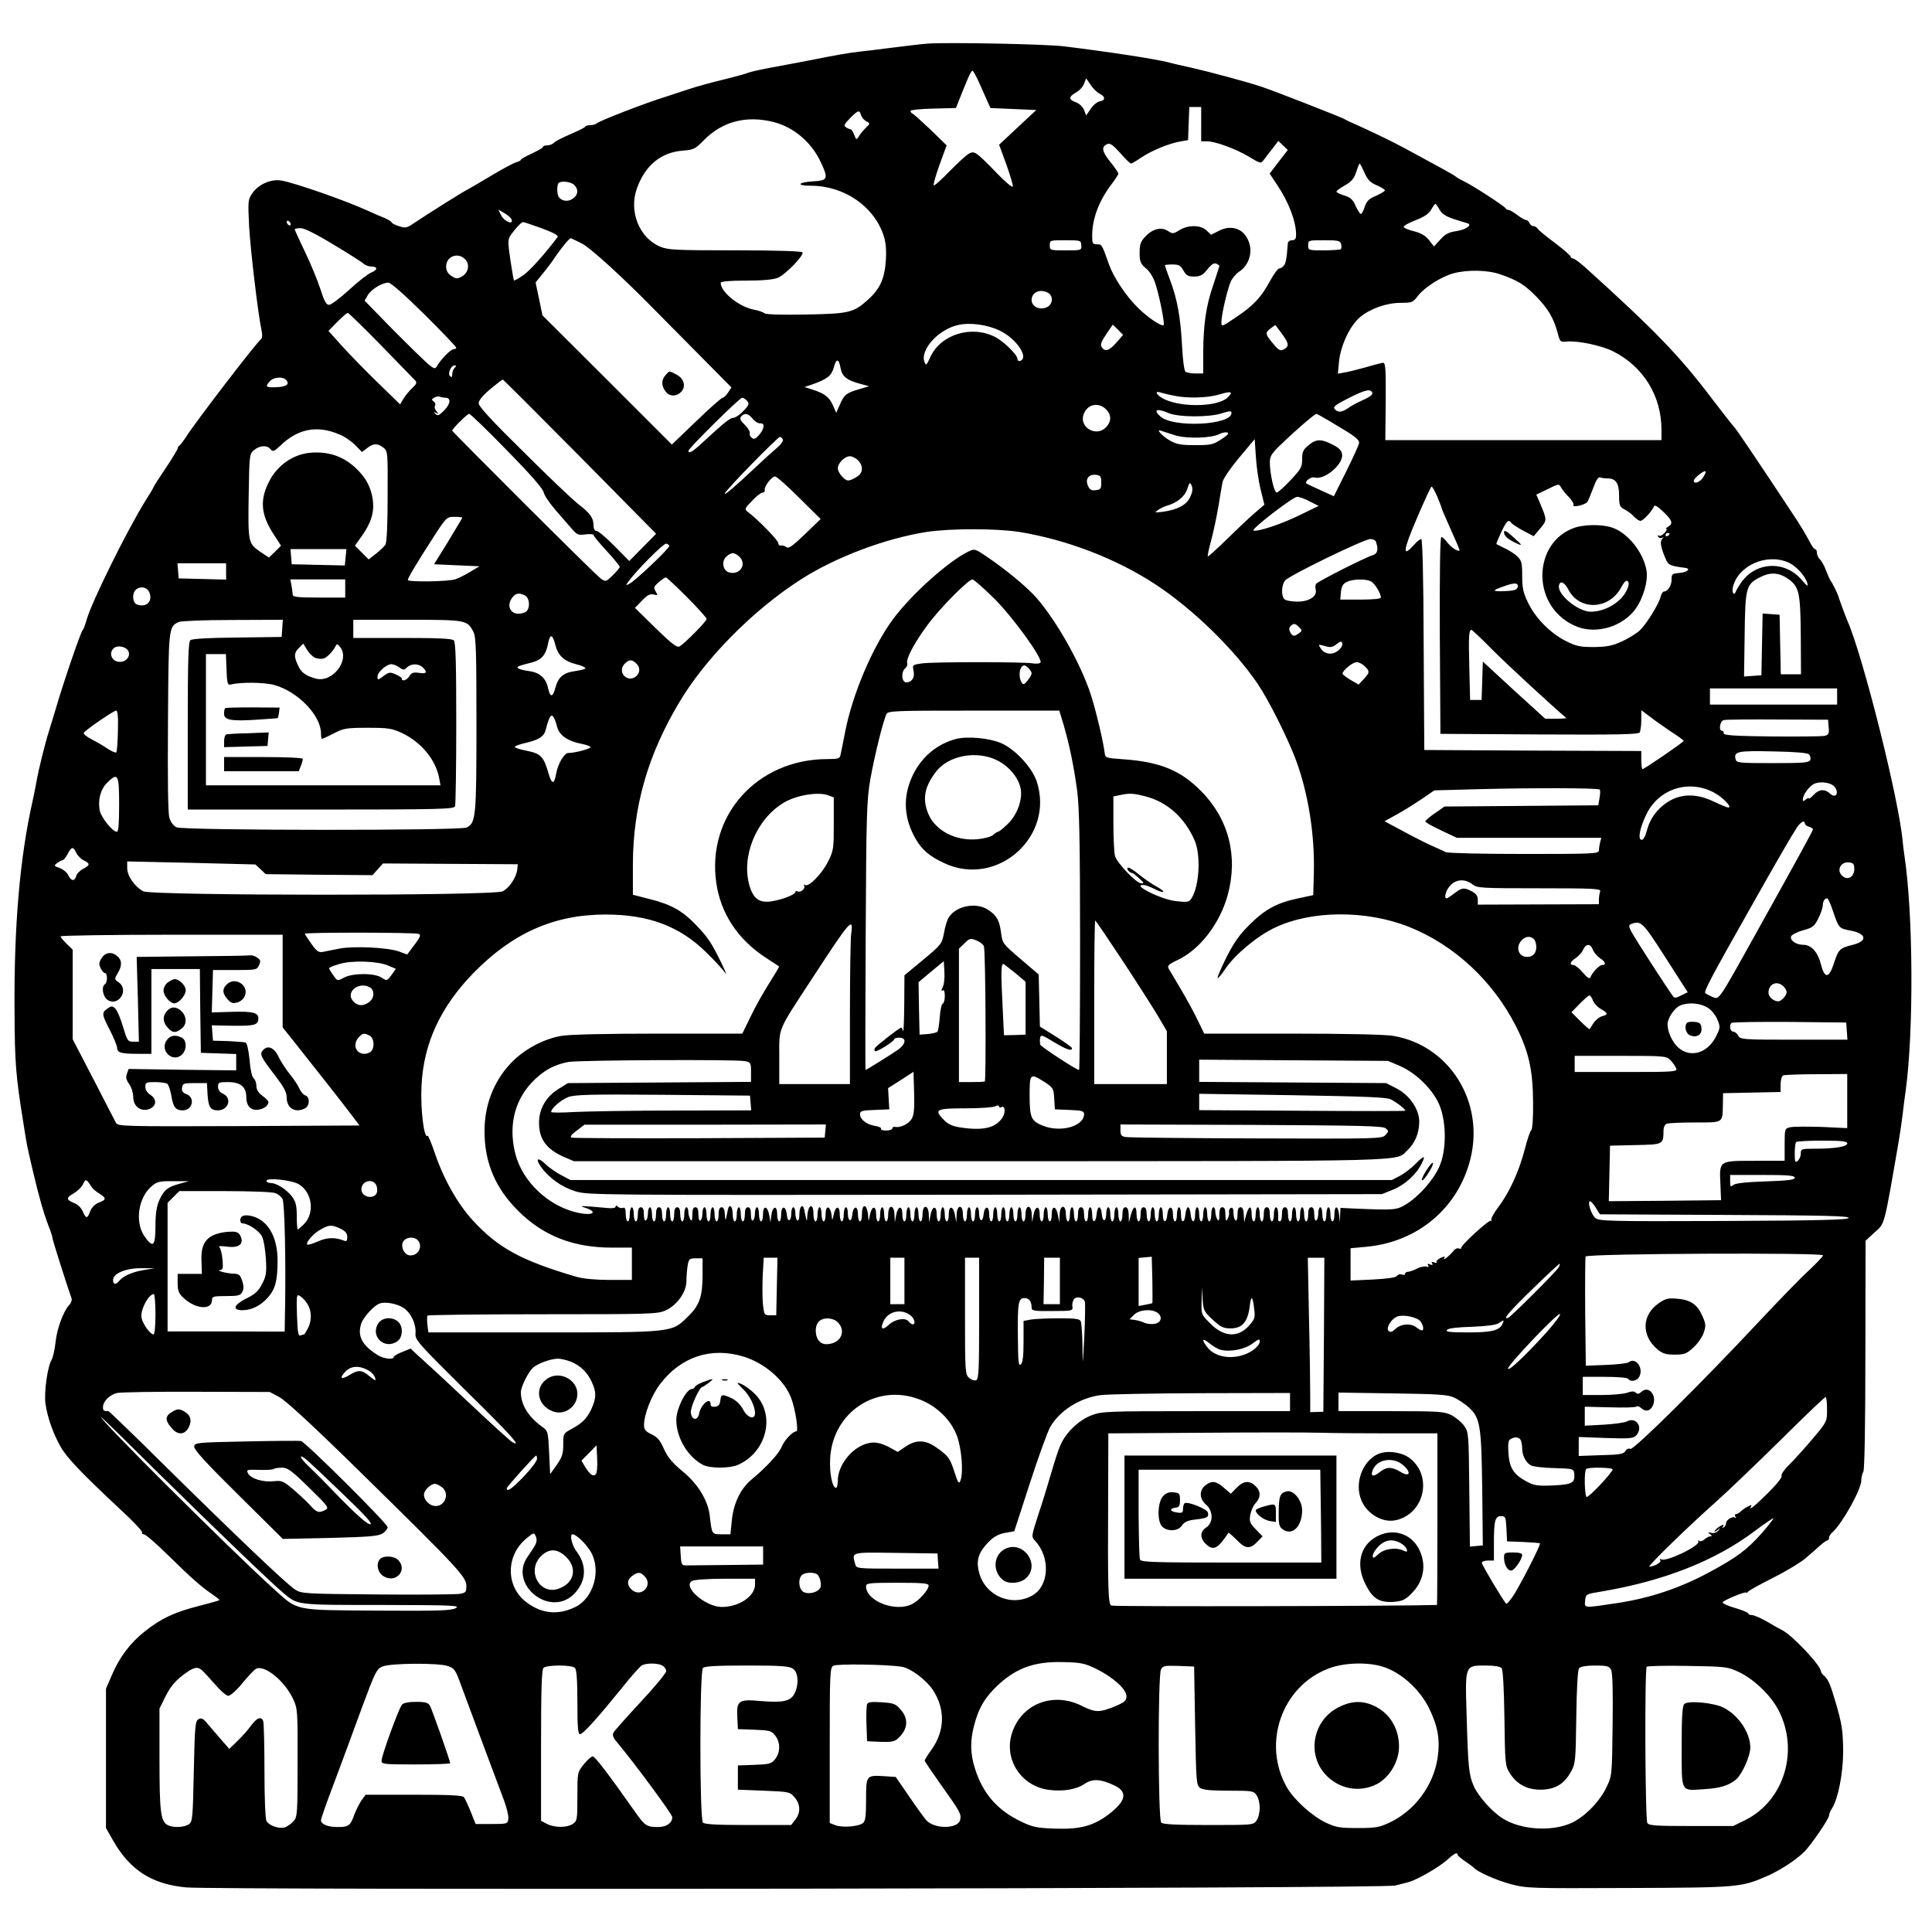
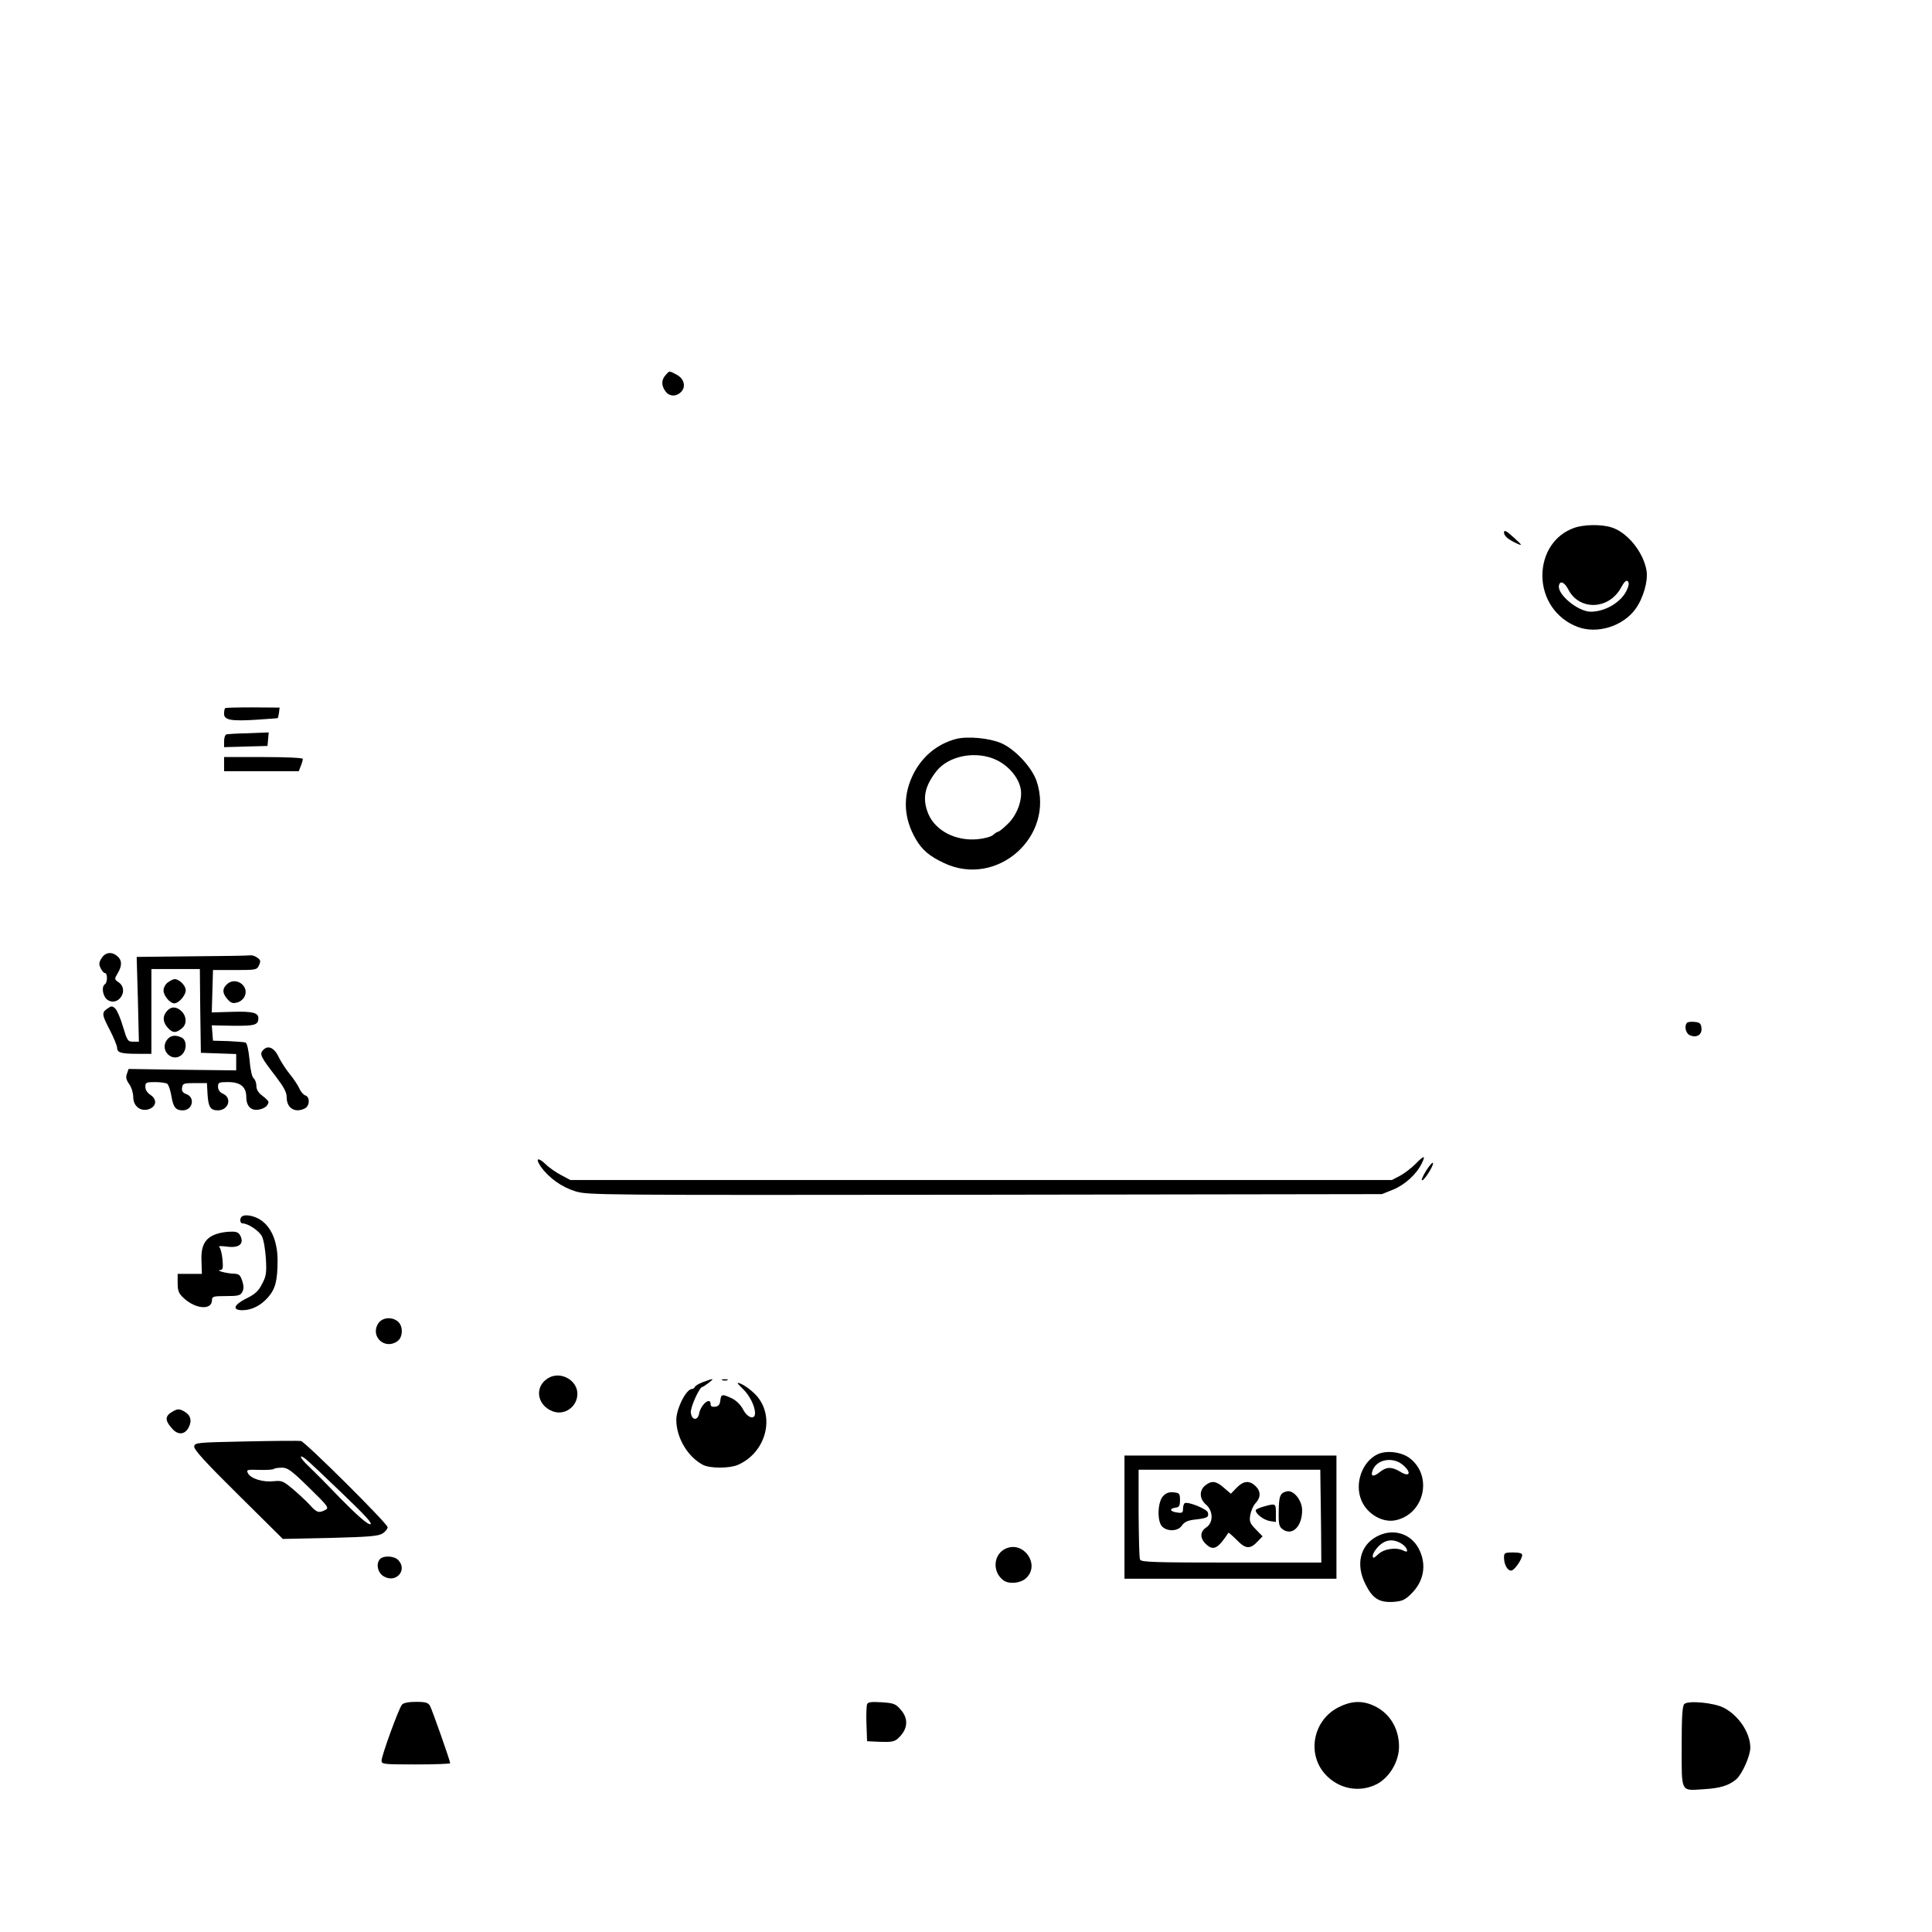
<svg xmlns="http://www.w3.org/2000/svg" version="1.0" width="957pt" height="957pt" viewBox="0 0 957 957" preserveAspectRatio="xMidYMid meet">
  <g transform="translate(0,957) scale(0.1,-0.1)" fill="#000000" stroke="none">
-     <path d="M4595 9354 c-27 -2 -106 -11 -175 -20 -69 -9 -143 -18 -165 -20 -46 -5 -115 -17 -230 -40 -44 -9 -127 -24 -185 -35 -57 -10 -116 -23 -130 -28 -14 -6 -72 -22 -130 -36 -58 -14 -130 -34 -160 -44 -30 -10 -85 -28 -122 -40 -95 -29 -331 -120 -342 -132 -6 -5 -20 -9 -32 -9 -12 0 -24 -3 -26 -8 -1 -4 -34 -20 -71 -36 -38 -16 -75 -35 -82 -42 -7 -8 -23 -14 -34 -14 -12 0 -21 -3 -21 -7 0 -5 -25 -19 -55 -33 -30 -14 -55 -28 -55 -31 0 -4 -10 -9 -23 -13 -13 -3 -72 -35 -132 -71 -60 -36 -110 -65 -111 -65 -5 0 -195 -119 -266 -167 -33 -22 -40 -24 -72 -13 -20 6 -36 15 -36 18 0 4 -15 13 -32 21 -18 7 -58 24 -88 38 -107 49 -364 139 -428 149 -50 8 -112 -19 -142 -63 -22 -32 -22 -38 -16 -166 7 -117 43 -426 62 -516 4 -18 3 -36 -2 -40 -21 -14 -323 -408 -369 -480 -16 -25 -33 -47 -37 -49 -4 -2 -8 -8 -8 -13 0 -5 -27 -50 -60 -99 -33 -49 -60 -91 -60 -94 0 -2 -18 -33 -40 -67 -90 -145 -265 -498 -291 -589 -7 -25 -15 -47 -19 -50 -10 -10 -96 -260 -135 -395 -10 -33 -24 -80 -32 -105 -19 -59 -52 -192 -63 -255 -5 -27 -13 -70 -19 -95 -62 -274 -92 -613 -89 -1035 1 -263 6 -322 44 -559 19 -119 16 -104 48 -241 30 -127 51 -200 77 -269 11 -27 19 -53 19 -59 0 -9 80 -260 94 -297 4 -9 -2 -25 -12 -35 -29 -33 -60 -116 -67 -185 -4 -36 -13 -74 -19 -85 -21 -34 -38 -161 -31 -217 10 -68 37 -147 75 -214 33 -57 102 -129 293 -308 65 -59 114 -112 111 -117 -3 -5 1 -9 9 -9 8 0 61 -46 119 -103 117 -115 166 -158 221 -195 20 -14 36 -26 34 -28 -1 -2 -47 -15 -102 -29 -122 -31 -187 -62 -268 -126 -74 -59 -126 -129 -164 -219 l-28 -65 0 -345 0 -345 37 -65 c83 -144 191 -213 359 -229 149 -14 5933 -6 5989 9 25 6 56 14 70 18 42 12 146 72 187 108 37 34 53 41 53 27 0 -5 17 -19 38 -33 20 -14 39 -28 42 -31 18 -21 108 -61 180 -81 84 -22 93 -22 587 -20 546 2 558 3 688 60 66 29 146 82 185 122 35 37 120 161 120 177 0 8 7 24 15 36 30 46 55 176 55 281 -1 105 -6 137 -38 246 -25 86 -37 113 -56 129 -9 7 -16 17 -16 22 0 28 -137 174 -190 203 -14 7 -50 27 -80 45 -30 17 -63 31 -72 31 -10 0 -18 3 -18 8 0 4 -29 16 -65 27 -36 10 -64 23 -62 28 3 10 117 57 117 48 0 -3 4 -1 8 4 4 6 60 37 126 70 65 33 136 76 158 95 23 19 54 47 72 63 17 15 34 27 38 27 5 0 8 6 8 13 0 7 8 20 18 28 49 45 142 212 142 257 0 13 4 32 10 42 6 11 10 232 10 581 l1 563 44 41 c52 46 46 22 119 445 8 47 17 108 20 135 3 28 10 84 16 125 40 295 37 878 -7 1165 -3 22 -7 51 -8 65 -17 204 -198 924 -274 1095 -9 20 -44 116 -46 125 -3 11 -30 65 -35 70 -3 3 -14 26 -24 52 -9 25 -24 52 -32 58 -7 7 -14 21 -14 31 0 11 -4 19 -9 19 -5 0 -16 15 -25 33 -20 38 -51 90 -86 142 -153 232 -275 413 -286 425 -8 8 -62 77 -120 153 -156 206 -277 331 -620 641 -28 25 -56 46 -63 46 -6 0 -11 4 -11 9 0 5 -35 35 -77 67 -43 32 -82 64 -86 71 -4 7 -14 13 -21 13 -8 0 -16 7 -20 15 -3 8 -10 15 -16 15 -6 0 -26 11 -44 25 -18 14 -38 25 -44 25 -6 0 -12 4 -14 8 -4 10 -161 112 -203 132 -16 8 -37 19 -45 26 -14 11 -66 39 -245 136 -74 40 -146 74 -235 115 -30 13 -63 28 -72 34 -26 13 -342 137 -408 159 -75 25 -258 74 -350 95 -41 9 -91 20 -111 26 -68 17 -281 50 -514 79 -89 12 -585 21 -680 14z m270 -227 l41 -92 114 -5 113 -5 -92 -86 -92 -86 36 -98 c19 -54 34 -103 32 -109 -3 -6 -38 23 -78 65 -107 110 -112 113 -141 97 -12 -7 -55 -46 -95 -87 -40 -41 -75 -73 -78 -69 -3 3 10 49 29 102 l35 96 -80 78 c-45 42 -85 79 -90 80 -5 2 -9 8 -9 13 0 4 51 10 112 11 l113 3 20 50 c11 28 28 69 38 93 9 23 20 42 24 42 5 0 26 -42 48 -93z m583 -22 c28 -13 28 -33 0 -37 -12 -2 -33 -18 -45 -37 l-23 -33 -10 27 c-6 15 -23 32 -40 38 -38 14 -38 27 0 49 17 9 35 29 40 44 l10 26 23 -33 c12 -19 33 -38 45 -44z m502 -150 l0 -85 28 0 c42 0 143 -37 208 -76 58 -35 59 -35 74 -16 8 11 28 37 44 57 l28 37 24 -23 23 -22 -45 -58 -45 -59 38 -57 c57 -85 93 -180 93 -245 0 -21 -5 -28 -20 -28 -12 0 -21 -7 -21 -17 -6 -79 -10 -97 -20 -109 -6 -8 -17 -14 -23 -14 -6 0 -26 -27 -44 -60 -45 -83 -83 -124 -169 -181 -72 -49 -73 -49 -73 -24 0 34 29 160 46 199 7 17 26 40 43 51 43 28 64 85 51 134 -19 73 -82 102 -150 69 l-41 -21 -23 22 c-29 27 -90 28 -134 1 -30 -19 -34 -19 -57 -4 -32 21 -75 11 -111 -27 -24 -25 -29 -39 -29 -81 0 -44 4 -54 31 -77 19 -15 38 -46 47 -76 20 -59 47 -198 41 -205 -10 -9 -77 36 -126 84 -60 59 -120 149 -144 214 -36 102 -36 102 -60 102 -22 0 -24 4 -24 43 0 84 34 174 97 256 18 24 33 47 33 51 0 4 -18 31 -41 59 -42 52 -45 76 -12 88 12 5 29 -8 62 -45 25 -29 49 -52 53 -52 4 0 27 13 50 29 52 35 137 70 193 80 l40 7 3 82 3 82 29 0 30 0 0 -85z m-1685 45 c3 -11 15 -25 26 -31 20 -10 20 -11 -3 -33 -13 -12 -28 -31 -34 -42 -11 -18 -13 -18 -23 9 -6 15 -14 27 -18 27 -5 0 -15 4 -23 10 -12 7 -8 15 20 44 41 41 47 43 55 16z m-431 -35 c99 -26 186 -100 232 -199 38 -81 34 -90 -34 -94 -79 -4 -92 -22 -16 -22 164 0 311 -100 360 -244 12 -35 15 -70 12 -125 -6 -90 -28 -141 -88 -195 -72 -65 -93 -70 -308 -74 -120 -2 -197 0 -205 6 -7 6 -30 14 -52 18 -74 14 -165 87 -165 133 0 7 41 11 125 11 83 0 136 5 158 14 38 16 131 112 122 126 -4 6 -129 10 -335 10 -299 0 -332 2 -372 19 -102 44 -154 175 -113 288 41 115 120 179 229 187 51 4 60 8 100 49 93 96 213 127 350 92z m2925 -251 c16 -35 29 -49 61 -62 22 -9 40 -21 40 -25 0 -4 -20 -16 -44 -27 -35 -14 -46 -26 -56 -54 -6 -20 -15 -36 -19 -36 -4 0 -16 18 -26 40 -14 32 -26 43 -57 52 -21 6 -38 15 -38 19 0 4 19 18 42 31 32 18 45 33 56 66 7 23 15 42 17 42 2 0 13 -21 24 -46z m-3915 -60 c23 -22 20 -51 -8 -69 -23 -16 -54 -11 -68 9 -10 14 -10 60 -1 69 12 13 62 7 77 -9z m4287 -123 c12 -21 32 -33 70 -46 30 -9 60 -19 68 -21 26 -8 -8 -32 -56 -39 -36 -5 -55 -15 -78 -41 l-32 -35 -24 31 c-17 22 -39 35 -73 44 -27 6 -51 16 -53 22 -2 5 25 20 58 33 43 16 66 32 78 52 9 16 18 29 21 29 3 0 12 -13 21 -29z m-4597 -48 c11 -28 -34 -12 -50 18 l-16 31 31 -18 c17 -10 33 -24 35 -31z m-1094 -24 c0 -6 -4 -7 -10 -4 -5 3 -10 11 -10 16 0 6 5 7 10 4 6 -3 10 -11 10 -16z m1244 -20 c58 -22 83 -35 78 -43 -62 -83 -138 -168 -171 -190 -23 -16 -43 -27 -45 -25 -2 2 -10 48 -18 102 -13 86 -12 101 0 120 22 32 54 67 63 67 4 0 46 -14 93 -31z m-1033 -80 c74 -44 141 -87 150 -95 8 -8 25 -14 37 -14 34 0 34 -17 1 -30 -17 -7 -67 -46 -111 -87 -44 -40 -88 -73 -98 -73 -14 0 -24 18 -43 78 -14 43 -48 126 -76 184 -28 58 -51 108 -51 112 0 3 13 6 29 6 18 0 77 -29 162 -81z m1231 5 c42 -21 201 -166 357 -325 9 -9 99 -100 200 -202 l184 -186 -17 -26 c-9 -14 -21 -25 -26 -25 -6 0 -65 -52 -131 -116 l-121 -116 -320 320 -321 320 -17 82 -17 81 34 42 c19 23 49 62 65 87 31 45 68 90 75 90 2 0 27 -12 55 -26z m2474 -9 c2 -25 1 -25 -77 -25 -78 0 -79 0 -79 25 0 25 1 25 78 25 75 0 77 -1 78 -25z m1287 6 c3 -11 2 -22 -1 -25 -3 -3 -41 -6 -84 -6 -77 0 -78 0 -78 25 0 25 1 25 79 25 69 0 79 -2 84 -19z m-4335 -80 c20 -25 10 -63 -19 -80 -24 -13 -29 -13 -53 2 -18 12 -26 26 -26 47 0 53 64 74 98 31z m3732 -28 c0 -3 -14 -45 -30 -94 -36 -103 -49 -195 -50 -336 l0 -103 -37 0 c-21 0 -43 4 -50 8 -7 4 -14 54 -18 132 -8 145 -24 230 -60 325 -14 37 -25 69 -25 71 0 2 17 4 38 4 31 0 40 -5 54 -30 14 -25 24 -30 53 -30 24 0 41 7 53 21 34 41 43 48 57 43 8 -4 15 -8 15 -11z m1392 -42 c86 -30 119 -50 179 -111 58 -60 85 -106 105 -180 11 -43 13 -45 43 -42 54 6 173 -19 231 -48 151 -76 240 -221 240 -390 l0 -50 -684 0 -684 0 2 193 c1 165 -1 192 -14 190 -8 -1 -44 -10 -80 -21 -36 -10 -83 -22 -104 -26 l-39 -7 6 63 c9 80 55 177 105 218 51 42 131 70 201 70 55 0 60 2 84 34 33 43 117 96 176 112 70 19 170 17 233 -5z m-5330 -198 c87 -86 158 -161 158 -165 0 -4 -6 -8 -14 -8 -14 0 -65 -53 -84 -87 -9 -16 -22 -7 -108 77 -53 52 -131 130 -172 173 l-76 78 16 27 c17 29 71 62 102 62 12 0 83 -63 178 -157z m3089 107 c28 -16 25 -58 -6 -72 -35 -16 -75 3 -75 36 0 38 41 57 81 36z m-3303 -261 c86 -89 162 -167 169 -174 9 -10 6 -18 -14 -36 -14 -13 -34 -37 -44 -53 l-17 -29 -107 104 c-59 57 -139 139 -178 182 l-70 78 44 45 c24 24 47 44 52 44 4 0 79 -73 165 -161z m3067 72 c82 -41 143 -133 98 -149 -7 -2 -13 2 -13 10 0 20 -68 87 -111 109 -118 60 -270 12 -321 -100 -19 -42 -21 -44 -29 -23 -22 59 69 160 166 182 60 14 147 2 210 -29z m575 -58 c-36 -41 -57 -47 -73 -22 -8 12 -2 27 23 64 l32 47 26 -25 25 -26 -33 -38z m819 45 c36 -49 38 -63 11 -78 -17 -9 -25 -6 -48 21 -45 53 -47 60 -21 80 13 10 25 19 26 19 1 0 15 -19 32 -42z m-2185 -173 c8 -40 30 -58 96 -76 l45 -12 -50 -15 c-62 -18 -74 -27 -95 -77 l-18 -40 -16 37 c-18 41 -41 59 -101 78 l-40 13 36 12 c77 27 98 44 109 85 13 47 25 45 34 -5z m-1912 3 c-7 -7 -12 -21 -12 -32 0 -14 -3 -17 -11 -9 -13 13 5 53 23 53 9 0 9 -3 0 -12z m-834 -61 c18 -21 0 -33 -50 -35 -52 -2 -56 2 -31 30 19 21 66 24 81 5z m1455 -379 l377 -382 -66 -67 -67 -68 -74 75 c-40 41 -80 74 -88 74 -9 0 -15 10 -15 26 0 38 -15 60 -73 105 -29 22 -152 139 -274 261 -158 155 -223 226 -222 241 0 14 21 39 57 69 31 26 59 47 62 48 3 0 175 -172 383 -382z m3925 315 c2 -8 -16 -21 -43 -33 -26 -11 -60 -29 -75 -40 -33 -23 -53 -25 -69 -6 -9 11 4 21 71 55 84 42 108 47 116 24z m-988 -12 c67 -15 169 -13 229 5 61 18 71 14 43 -14 -46 -46 -217 -52 -309 -12 -41 18 -61 47 -25 36 9 -3 37 -10 62 -15z m-3604 -11 c29 0 26 -30 -5 -62 -26 -26 -33 -30 -44 -18 -10 10 -9 11 3 5 13 -8 13 -6 2 8 -8 9 -11 21 -7 28 4 6 1 15 -6 20 -12 8 -12 11 1 19 8 5 21 8 28 5 8 -3 20 -5 28 -5z m1494 -15 c10 -12 10 -18 -1 -32 -23 -29 -53 -52 -68 -53 -15 0 -49 -28 -139 -111 -58 -55 -82 -70 -82 -52 0 12 254 263 266 263 6 0 17 -7 24 -15z m1783 -47 c24 -28 21 -60 -7 -87 -49 -46 -130 3 -109 65 18 54 78 65 116 22z m305 -14 c50 -21 201 -22 265 -1 39 12 47 13 47 1 0 -60 -289 -74 -352 -17 -38 34 -18 42 40 17z m-3277 -185 c116 -118 179 -190 182 -208 3 -15 30 -54 59 -88 29 -33 65 -75 81 -93 25 -29 32 -32 67 -27 22 3 40 1 40 -3 0 -5 29 -40 65 -79 36 -39 65 -75 65 -79 0 -4 -16 -23 -35 -42 -33 -32 -35 -33 -59 -16 -22 14 -735 726 -736 733 0 9 74 83 84 83 6 0 90 -81 187 -181z m1217 157 c10 -13 27 -24 38 -23 25 2 20 -29 -8 -60 -17 -18 -24 -20 -35 -11 -8 6 -12 17 -9 23 2 7 -9 25 -25 41 -22 21 -26 31 -18 41 17 19 35 16 57 -11z m2903 -39 c83 -49 103 -66 101 -82 -2 -11 -31 -75 -64 -141 l-61 -122 -66 30 c-36 16 -67 31 -70 33 -10 10 23 35 40 30 48 -15 143 64 137 114 -2 19 -14 32 -48 49 -57 29 -81 28 -119 -4 -26 -21 -31 -33 -31 -69 0 -39 -6 -49 -58 -104 -32 -34 -62 -61 -68 -61 -13 0 -34 95 -34 149 0 31 8 45 58 92 69 67 164 149 173 149 3 0 53 -28 110 -63z m-4950 -39 c26 -10 61 -35 79 -53 l33 -34 25 19 c31 25 53 25 82 2 21 -17 21 -23 20 -240 0 -141 -4 -229 -11 -240 -6 -9 -27 -30 -47 -45 l-36 -28 -34 34 -34 34 35 49 c45 64 61 115 54 175 -8 65 -37 119 -92 167 -60 53 -128 75 -210 70 -84 -5 -161 -54 -205 -130 -55 -98 -51 -174 17 -277 l35 -54 -30 -30 -30 -29 -46 31 c-57 40 -58 46 -54 290 3 189 4 193 27 212 28 23 64 25 81 4 12 -14 17 -12 49 18 87 84 183 102 292 55z m4139 -4 c59 -18 180 -15 220 6 11 6 29 10 38 8 12 -3 5 -12 -27 -33 -41 -27 -52 -30 -130 -30 -73 0 -93 4 -128 24 -38 22 -71 60 -41 47 7 -2 38 -12 68 -22z m-1942 -22 c2 -7 -11 -25 -29 -40 -18 -15 -67 -59 -108 -98 -99 -93 -151 -138 -151 -129 0 13 265 284 274 281 6 -1 12 -8 14 -14z m2367 -249 l18 -73 -49 -42 c-27 -23 -89 -82 -138 -130 -49 -48 -91 -86 -93 -84 -3 2 5 37 16 78 11 40 27 116 36 168 8 52 18 108 21 123 3 16 40 70 82 120 l77 92 6 -90 c3 -49 14 -123 24 -162z m-1995 147 c21 -21 25 -47 12 -66 -8 -13 -46 -34 -61 -34 -18 0 -51 39 -51 60 0 26 34 60 60 60 11 0 29 -9 40 -20z m4186 -85 c-16 -24 -46 -35 -46 -16 0 12 51 53 58 46 3 -2 -3 -16 -12 -30z m-2981 -25 c0 -31 -3 -35 -27 -38 -22 -3 -30 2 -39 22 -15 33 4 58 40 54 22 -3 26 -8 26 -38z m-1496 -76 l106 -105 -78 -75 c-61 -59 -81 -73 -92 -64 -7 6 -19 9 -26 8 -8 -2 -14 4 -14 12 0 14 -105 121 -153 156 -15 12 -13 16 23 53 21 23 45 41 52 41 8 0 13 6 11 13 -4 17 34 66 51 67 8 0 62 -48 120 -106z m4006 96 c39 0 55 -25 55 -85 0 -49 3 -56 28 -69 15 -8 36 -23 46 -35 11 -12 25 -21 32 -21 13 0 58 49 67 72 3 9 19 -1 46 -27 45 -43 50 -59 24 -74 -10 -6 -14 -11 -9 -11 5 0 1 -9 -9 -20 -10 -11 -22 -17 -28 -13 -6 3 -7 1 -3 -6 4 -6 13 -8 19 -5 9 5 9 4 0 -6 -12 -13 -6 -45 19 -101 12 -28 20 -32 96 -42 30 -4 9 -22 -28 -25 -37 -3 -40 -5 -40 -33 0 -30 -19 -59 -38 -59 -5 0 -13 -11 -16 -25 -9 -37 -70 -136 -103 -167 -15 -15 -55 -39 -88 -55 -49 -22 -74 -27 -140 -28 -69 0 -88 4 -139 30 -76 38 -151 114 -187 190 -24 49 -29 73 -29 133 0 65 -3 75 -25 97 -14 13 -43 31 -63 40 -20 10 -38 19 -40 20 -1 1 9 27 24 58 25 55 37 67 49 48 3 -5 29 -23 59 -39 l53 -28 32 38 c35 42 35 41 -3 131 l-16 37 56 27 c55 27 56 28 67 8 6 -11 23 -33 39 -48 15 -16 25 -33 22 -39 -9 -14 59 1 69 16 4 6 17 37 29 69 15 41 25 56 35 52 8 -3 25 -5 38 -5z m-2070 -93 c-18 -38 -62 -62 -135 -72 -41 -5 -43 -4 -25 8 11 8 31 18 45 22 52 15 89 46 101 83 11 34 13 35 22 16 6 -16 4 -32 -8 -57z m1224 4 c11 -27 21 -52 21 -55 0 -3 20 -51 45 -106 25 -55 45 -102 45 -104 0 -14 -41 10 -59 35 -12 16 -26 29 -31 29 -7 0 -9 -174 -8 -487 l3 -488 489 -3 c385 -2 491 0 498 10 4 7 8 35 8 61 l0 49 43 -32 c23 -18 70 -51 104 -74 35 -22 63 -43 63 -46 0 -6 -196 -140 -204 -140 -3 0 -6 20 -6 45 l0 45 -537 2 -538 3 -3 523 c-1 341 -6 522 -12 522 -6 0 -23 -14 -38 -31 -57 -64 -52 -26 16 133 37 87 70 158 73 158 4 0 16 -22 28 -49z m-631 -25 l44 -22 -97 -47 c-90 -44 -205 -82 -226 -75 -15 5 195 167 216 167 11 0 40 -10 63 -23z m-4198 -80 c0 -2 -32 -55 -70 -118 l-70 -113 112 -5 113 -5 -45 -27 c-25 -15 -58 -32 -73 -37 -31 -12 -237 -15 -237 -4 0 10 47 88 123 206 68 106 70 107 108 107 21 0 39 -2 39 -4z m2760 -71 c236 -39 479 -132 674 -260 184 -121 390 -321 507 -494 53 -79 144 -260 185 -367 64 -169 97 -377 92 -568 l-3 -110 -75 -16 c-105 -22 -165 -55 -240 -130 -50 -49 -78 -89 -115 -162 -27 -54 -46 -100 -44 -103 3 -2 21 19 40 48 47 69 157 161 244 202 181 86 451 88 664 4 223 -89 415 -266 530 -492 63 -124 84 -216 85 -375 1 -78 -3 -136 -9 -140 -5 -4 -20 -46 -32 -94 -27 -106 -76 -215 -131 -287 -23 -30 -38 -59 -35 -65 3 -6 2 -8 -2 -3 -9 7 -151 -123 -147 -135 1 -4 -4 -5 -12 -2 -8 3 -20 -3 -27 -13 -17 -22 -56 -53 -45 -35 6 10 2 10 -18 1 -14 -7 -23 -16 -20 -20 3 -5 -3 -6 -12 -2 -12 4 -15 3 -10 -5 5 -8 1 -10 -10 -5 -12 4 -15 3 -10 -5 5 -8 2 -10 -8 -6 -8 3 -30 -1 -47 -10 -18 -9 -38 -16 -46 -16 -7 0 -13 -4 -13 -10 0 -5 -7 -7 -16 -3 -9 3 -20 0 -24 -7 -5 -8 -45 -14 -119 -18 l-111 -5 0 80 0 80 76 7 c257 23 458 193 518 437 70 284 -107 563 -384 608 -38 7 -244 11 -500 11 l-435 0 -35 72 c-19 40 -57 108 -83 152 -27 45 -53 89 -58 98 -8 14 0 22 45 43 110 52 208 180 247 320 53 192 6 377 -130 515 -102 104 -204 146 -386 159 -87 6 -90 7 -93 31 -6 53 -45 218 -69 290 -50 154 -172 369 -271 481 -47 53 -149 137 -240 199 -62 42 -64 43 -95 28 -99 -48 -278 -208 -372 -333 -102 -137 -204 -376 -240 -567 -9 -45 -18 -93 -21 -105 -4 -21 -10 -23 -67 -23 -347 -1 -597 -280 -549 -613 22 -153 108 -282 247 -372 33 -22 62 -40 64 -42 2 -1 -20 -38 -48 -82 -28 -44 -70 -118 -92 -165 l-42 -86 -415 0 c-260 0 -440 -4 -481 -11 -92 -16 -189 -69 -254 -139 -83 -90 -127 -205 -127 -333 0 -156 54 -284 169 -397 123 -122 271 -180 463 -180 l98 0 0 -80 0 -80 -111 0 c-69 0 -130 6 -162 15 -273 80 -390 143 -516 281 -75 82 -144 205 -187 332 -17 50 -33 89 -36 86 -18 -17 -36 135 -30 249 10 207 93 388 256 556 194 199 400 291 656 291 213 0 367 -58 499 -188 43 -42 85 -88 94 -102 10 -14 -1 11 -22 55 -49 99 -65 123 -126 186 -64 67 -123 100 -225 125 l-85 22 0 153 c1 283 73 536 226 794 131 223 372 466 611 618 172 109 414 200 617 232 119 18 345 18 461 0z m3220 -9 c0 -3 -4 -8 -10 -11 -5 -3 -10 -1 -10 4 0 6 5 11 10 11 6 0 10 -2 10 -4z m-1455 -38 c14 -39 9 -61 -15 -68 -36 -10 -274 -131 -281 -142 -4 -6 -4 -18 -2 -28 9 -33 -31 -60 -90 -60 -29 0 -58 5 -65 12 -16 16 -15 69 3 92 18 24 392 206 423 206 12 0 25 -6 27 -12z m-3500 -23 c0 -12 -166 -170 -196 -186 -20 -10 -21 -10 -8 8 39 55 176 193 189 190 8 -1 15 -7 15 -12z m-1603 -55 l-4 -41 -132 3 -131 3 -3 38 -3 37 138 0 139 0 -4 -40z m1953 0 c35 -39 -3 -91 -55 -75 -28 9 -37 51 -15 75 10 11 26 20 35 20 9 0 25 -9 35 -20z m5191 -25 c39 -16 85 -66 96 -103 6 -20 1 -17 -28 16 -84 98 -229 90 -301 -16 -12 -18 -24 -38 -26 -45 -8 -21 -20 1 -13 26 26 105 164 167 272 122z m-7736 -45 l0 -41 -117 3 -118 3 -3 38 -3 37 120 0 121 0 0 -40z m7731 -33 c61 -41 67 -66 69 -283 l1 -194 -50 0 -50 0 -3 147 -3 148 -42 3 -42 3 -3 -153 -3 -153 -43 -3 -43 -3 3 210 c3 234 7 247 79 283 46 24 89 22 130 -5z m-5449 -94 c54 -54 98 -103 98 -109 0 -12 -108 -121 -134 -136 -13 -7 -38 12 -119 91 l-102 100 35 36 c26 27 40 35 58 30 21 -5 21 -4 10 15 -12 19 -10 24 15 46 15 13 31 24 35 24 4 0 51 -44 104 -97z m-1692 42 l0 -45 -130 0 c-104 0 -130 3 -130 14 0 7 -3 28 -6 45 l-6 31 136 0 136 0 0 -45z m3212 -47 c95 -94 244 -300 232 -320 -4 -5 -20 -7 -38 -4 -43 8 -490 8 -549 0 -47 -7 -48 -7 -42 -36 8 -33 -8 -58 -36 -58 -23 0 -27 51 -5 70 8 6 12 18 10 25 -8 20 36 103 101 190 59 81 202 225 222 225 6 0 54 -42 105 -92z m1869 82 c19 -10 49 -59 49 -80 0 -6 -37 -10 -101 -10 l-100 0 3 37 c3 28 10 41 28 50 30 15 94 17 121 3z m727 -27 c-3 -14 -15 -19 -63 -21 -65 -3 -67 3 -8 23 54 20 75 19 71 -2z m-6778 -28 c17 -44 -14 -75 -60 -60 -23 7 -28 53 -8 73 21 21 58 14 68 -13z m1861 -15 c22 -12 26 -59 7 -78 -7 -7 -25 -12 -40 -12 -40 0 -58 39 -34 75 18 27 36 31 67 15z m-1203 -162 l-3 -43 -219 -3 c-141 -1 -224 -6 -233 -13 -10 -9 -13 -93 -13 -425 l0 -414 659 0 c592 0 659 2 665 16 3 9 6 194 6 413 0 295 -3 400 -12 409 -9 9 -79 12 -255 12 l-243 0 0 45 0 45 268 0 c293 0 296 -1 327 -60 13 -24 15 -97 15 -460 0 -458 -3 -485 -48 -509 -30 -16 -1402 -15 -1437 1 -16 7 -29 25 -36 47 -7 24 -9 188 -7 476 3 469 3 470 53 494 11 5 125 10 268 10 l248 1 -3 -42z m5037 5 c16 -16 16 -17 -1 -30 -24 -17 -31 -16 -43 5 -7 13 -6 23 1 30 16 16 24 15 43 -5z m955 -109 c70 -71 309 -291 369 -341 2 -1 -20 -3 -50 -3 l-55 0 -155 141 -154 142 -3 -95 -3 -95 -28 0 -29 0 -4 161 c-4 158 -2 186 11 186 3 0 49 -43 101 -96z m-4639 21 c13 -53 44 -81 106 -96 24 -6 43 -15 43 -19 0 -4 -23 -10 -50 -14 -60 -8 -85 -29 -100 -86 -12 -45 -25 -45 -35 0 -11 52 -41 79 -96 86 -27 4 -52 10 -54 15 -5 8 1 10 71 28 47 12 69 39 79 95 10 49 22 45 36 -9z m3878 -27 c-28 -24 -67 -20 -86 9 -15 22 -14 22 19 13 27 -8 38 -7 58 9 22 16 25 17 29 3 2 -9 -7 -24 -20 -34z m-5067 -37 c12 -4 30 -6 40 -3 18 4 51 40 62 65 3 8 10 6 20 -7 52 -65 -38 -181 -121 -157 -51 15 -70 29 -87 65 -21 45 -20 62 5 87 l21 21 19 -31 c11 -18 29 -35 41 -40z m-928 37 c14 -23 -3 -52 -33 -56 -42 -6 -67 38 -39 66 17 17 58 11 72 -10z m488 -95 c2 -64 6 -77 18 -74 53 13 170 12 222 -3 116 -34 228 -151 228 -239 0 -15 2 -27 5 -27 3 0 29 12 58 27 48 25 61 28 167 28 104 0 121 -3 171 -26 95 -45 167 -132 184 -222 l7 -37 -581 0 -581 0 0 325 0 325 50 0 49 0 3 -77z m2033 27 c37 -41 -24 -97 -63 -58 -17 17 -15 44 4 62 21 21 37 20 59 -4z m3605 -10 c26 -26 25 -31 -5 -64 l-25 -27 -40 23 c-22 13 -40 27 -40 31 0 16 50 57 70 57 11 0 29 -9 40 -20z m-4782 -6 c20 -14 24 -14 38 0 20 20 58 20 78 0 25 -24 19 -33 -18 -27 -28 4 -37 1 -48 -16 -13 -21 -38 -29 -38 -12 0 5 -14 14 -31 21 -27 12 -33 11 -60 -9 -28 -21 -29 -21 -29 -2 0 22 44 61 69 61 9 0 27 -7 39 -16z m3132 -29 c0 -7 -9 -23 -20 -36 -17 -21 -21 -22 -30 -9 -13 21 -13 63 2 78 9 9 16 8 30 -5 10 -9 18 -22 18 -28z m3990 -115 l0 -40 -315 0 -315 0 0 40 0 40 315 0 315 0 0 -40z m-8516 -171 c-1 -55 -5 -103 -8 -106 -3 -3 -23 5 -44 19 -20 14 -57 35 -80 47 -24 12 -40 26 -37 31 9 15 148 110 160 110 8 0 11 -31 9 -101z m4685 29 c28 -98 50 -201 67 -328 10 -81 14 -252 14 -742 0 -351 -2 -638 -5 -638 -13 0 -187 114 -192 125 -2 8 -3 22 -1 33 3 18 8 17 67 -19 62 -37 91 -48 91 -31 0 4 -36 30 -79 57 l-80 50 -3 129 -3 129 -90 77 c-87 74 -90 78 -96 127 -8 62 -20 86 -61 114 -58 42 -161 24 -198 -35 -8 -11 -19 -46 -24 -77 -11 -55 -13 -58 -103 -133 l-93 -77 -1 -147 c-1 -81 -3 -139 -6 -129 -2 9 -7 17 -9 17 -8 0 -122 -89 -130 -101 -3 -6 -4 -13 0 -16 6 -7 96 49 96 60 0 4 11 7 25 7 35 0 33 -30 -3 -57 -28 -20 -160 -103 -165 -103 -1 0 -1 298 1 662 3 609 5 672 23 778 21 118 64 291 80 323 9 16 40 17 433 17 l423 0 22 -72z m-2509 -10 c12 -42 54 -70 123 -83 21 -4 39 -11 42 -15 5 -8 -78 -30 -111 -30 -19 0 -51 -54 -59 -102 -10 -56 -22 -55 -39 4 -23 81 -38 95 -106 109 -33 6 -60 15 -60 19 0 5 24 13 53 20 70 16 94 33 102 72 4 18 12 41 17 52 12 23 23 10 38 -46z m6298 0 c3 -32 0 -38 -20 -43 -13 -3 -131 -4 -263 -3 -185 2 -239 6 -237 16 1 6 -2 12 -8 12 -18 0 -11 48 8 53 9 3 130 4 267 3 l250 -1 3 -37z m-97 -135 c6 -6 9 -19 6 -27 -6 -14 -32 -16 -186 -16 -168 0 -179 1 -184 19 -10 39 10 43 185 39 111 -2 171 -7 179 -15z m-8371 -248 c0 -94 -3 -135 -11 -135 -22 0 -78 71 -85 105 -10 53 4 105 36 137 54 54 60 44 60 -107z m8498 87 c24 -31 4 -59 -23 -33 -26 24 -55 22 -80 -5 -14 -15 -25 -23 -25 -19 0 4 -7 2 -15 -5 -12 -10 -15 -10 -15 0 0 24 35 70 60 79 32 12 81 4 98 -17z m-596 -29 c44 -24 90 -73 69 -73 -5 0 -38 13 -73 30 -109 52 -205 35 -279 -47 -23 -25 -41 -59 -50 -92 -8 -32 -18 -51 -27 -51 -21 0 -10 59 24 128 62 126 211 173 336 105z m-568 16 c3 -3 3 -22 -1 -42 l-6 -36 -381 -3 -381 -3 -47 -33 c-27 -18 -48 -37 -48 -41 0 -4 35 -24 78 -44 l78 -37 358 0 358 0 -6 -22 c-3 -13 -6 -31 -6 -40 0 -17 -24 -18 -370 -18 -204 0 -378 4 -388 9 -9 5 -35 16 -57 26 -22 9 -87 41 -144 72 l-103 55 63 35 c35 19 90 54 124 77 l60 41 220 6 c269 7 591 6 599 -2z m-3820 -29 l26 -10 0 -130 c0 -125 -1 -133 -29 -189 -31 -61 -95 -126 -113 -115 -6 4 -8 3 -5 -3 9 -14 -19 -37 -33 -28 -5 3 -10 2 -10 -3 0 -13 -66 -39 -121 -47 -57 -8 -87 13 -106 76 -43 144 31 328 166 411 62 39 175 58 225 38z m1571 -5 c107 -28 193 -105 242 -217 32 -72 24 -225 -14 -286 -13 -21 -19 -22 -76 -16 -77 8 -231 86 -159 80 9 -1 32 -10 50 -19 18 -10 38 -17 43 -15 6 2 -9 14 -33 27 -24 13 -64 41 -90 62 -26 22 -49 35 -53 30 -5 -9 12 -25 25 -26 3 0 18 -12 33 -26 25 -23 26 -26 8 -24 -24 2 -118 100 -128 135 -4 14 -8 86 -8 160 l0 135 30 6 c49 11 68 10 130 -6z m3265 -134 c0 -5 9 -13 20 -16 11 -3 20 -9 20 -13 0 -7 -59 -115 -294 -537 -177 -318 -170 -307 -204 -293 -15 7 -31 15 -35 18 -9 8 33 86 214 406 140 249 217 381 241 417 19 27 38 36 38 18z m-8562 -146 c7 -14 23 -30 37 -37 32 -15 32 -24 -4 -42 -16 -9 -31 -24 -34 -36 -7 -27 -25 -25 -39 5 -6 13 -25 29 -42 35 -30 11 -30 12 -12 26 11 7 23 14 28 14 4 0 14 14 23 30 19 37 28 38 43 5z m913 -81 l25 -24 265 -3 264 -2 26 29 26 29 334 -2 334 -2 -3 -27 c-5 -39 -39 -90 -72 -107 -44 -23 -1737 -22 -1780 0 -42 22 -80 76 -80 115 l0 33 318 -7 317 -8 26 -24z m7894 2 c0 -36 -27 -56 -52 -40 -40 25 -20 77 26 72 21 -2 26 -8 26 -32z m-1892 -76 c24 -19 40 -20 332 -20 276 0 307 -2 301 -16 -3 -9 -6 -26 -6 -39 l0 -24 -300 -1 -300 -1 0 25 c0 18 -9 30 -30 41 -39 20 -48 19 -86 -10 -18 -14 -35 -25 -38 -25 -16 0 -3 44 19 65 30 31 73 32 108 5z m1786 -132 c29 -85 30 -87 85 -97 82 -15 89 -52 14 -71 -65 -16 -71 -22 -93 -89 -25 -78 -46 -81 -65 -9 -15 62 -48 98 -88 98 -35 0 -67 22 -60 42 4 8 30 22 60 30 47 13 55 19 75 59 12 24 22 53 22 65 1 21 9 34 22 34 4 0 17 -28 28 -62z m-3515 -252 c73 -111 152 -235 175 -274 l41 -70 0 -131 0 -131 -180 0 -180 0 0 405 c0 223 2 405 5 405 3 0 65 -92 139 -204z m2685 22 l111 -173 -33 -16 c-28 -14 -33 -14 -42 -1 -32 45 -125 189 -171 262 -46 73 -51 86 -36 92 50 20 57 14 171 -164z m-4033 116 c-3 -26 -6 -204 -6 -395 l0 -349 -175 0 -175 0 0 132 c0 153 -13 122 164 393 187 287 205 308 192 219z m-2142 0 c12 -5 8 -15 -21 -54 l-36 -48 -41 15 c-55 20 -227 28 -296 14 -30 -6 -66 -13 -80 -16 -21 -4 -31 2 -57 39 -18 25 -33 48 -33 51 0 7 544 7 564 -1z m-674 -234 l0 -229 63 -79 c143 -181 205 -259 260 -331 l58 -76 -598 -3 c-561 -2 -598 -1 -608 15 -5 10 -56 107 -112 217 l-103 198 0 222 0 222 -30 29 c-16 16 -30 32 -30 37 0 4 248 8 550 8 l550 0 0 -230z m6198 208 c7 -7 12 -24 12 -38 0 -31 -17 -50 -45 -50 -43 0 -60 47 -28 82 19 21 44 23 61 6z m-2754 -10 c14 -6 28 -18 30 -27 8 -29 11 -666 4 -668 -5 -2 -35 -3 -68 -3 l-60 0 0 330 0 331 25 24 c27 28 34 30 69 13z m3046 -42 c5 -14 21 -32 35 -42 28 -18 33 -34 11 -34 -14 0 -50 -38 -59 -63 -3 -7 -18 3 -37 26 -17 20 -38 37 -46 37 -22 0 -17 16 11 34 14 10 31 28 37 42 14 31 36 31 48 0z m-5967 -79 l38 -16 -22 -31 c-22 -29 -23 -30 -48 -13 -35 24 -144 24 -188 0 -32 -17 -32 -17 -52 12 -12 16 -21 32 -21 35 0 3 21 12 48 20 61 20 193 16 245 -7z m2746 -108 c-7 -15 -8 -19 0 -15 7 5 11 -5 11 -28 0 -19 -5 -36 -11 -38 -5 -2 -12 -32 -14 -67 -3 -36 -8 -68 -12 -72 -5 -4 -26 -9 -48 -11 l-40 -3 -3 130 -2 130 62 52 63 52 3 -54 c2 -30 -2 -64 -9 -76z m364 68 l47 -40 0 -131 0 -131 -54 -2 -53 -1 -6 126 c-10 193 -9 234 6 226 6 -4 33 -26 60 -47z m3801 -63 c9 -8 16 -22 16 -29 0 -16 -27 -45 -41 -45 -24 0 -49 22 -49 43 0 44 43 62 74 31z m-7003 -4 c26 -14 24 -55 -3 -74 -30 -21 -54 -20 -77 3 -43 43 22 101 80 71z m6059 -65 c5 -14 23 -34 40 -43 36 -21 37 -28 5 -36 -14 -4 -32 -19 -42 -34 -9 -15 -18 -28 -19 -30 -1 -2 -22 16 -46 40 l-44 44 41 42 c22 22 43 41 48 41 4 1 12 -10 17 -24z m571 -38 c19 -12 39 -39 47 -60 14 -34 13 -40 -9 -83 -42 -82 -128 -106 -187 -52 -29 27 -52 77 -52 114 0 31 34 82 64 94 41 17 102 11 137 -13z m687 -114 l3 -43 -265 0 c-255 0 -266 1 -276 20 -6 11 -17 20 -25 20 -15 0 -21 31 -8 43 4 4 133 6 287 5 l281 -3 3 -42z m-7317 -23 c22 -12 26 -59 7 -78 -7 -7 -21 -12 -33 -12 -43 0 -60 47 -28 82 19 21 27 22 54 8z m6445 -123 c11 -12 23 -30 27 -39 6 -17 -10 -18 -248 -18 l-255 0 0 40 0 40 228 0 c222 0 227 -1 248 -23z m-4587 -3 c30 -6 31 -9 31 -55 l0 -48 -453 -3 -454 -3 -48 -30 c-61 -38 -95 -98 -95 -167 0 -81 36 -130 124 -169 l49 -21 2016 0 c2196 1 2050 -3 2114 56 36 34 57 84 57 140 0 62 -48 132 -115 166 l-49 25 -463 3 -463 3 0 55 0 55 468 -3 467 -3 59 -25 c81 -35 166 -119 197 -196 35 -89 34 -227 -3 -306 -31 -68 -105 -149 -166 -185 -45 -27 -56 -28 -264 -19 l-58 3 -2 -36 -1 -36 -4 38 c-5 47 -23 49 -23 2 0 -19 -4 -35 -10 -35 -5 0 -10 16 -10 35 0 19 -4 35 -10 35 -5 0 -10 -16 -10 -35 0 -19 -4 -35 -10 -35 -5 0 -10 16 -10 35 0 19 -4 35 -10 35 -5 0 -10 -13 -10 -29 0 -17 -4 -33 -10 -36 -6 -4 -10 8 -10 29 0 25 -4 36 -15 36 -10 0 -15 -11 -15 -35 0 -19 -4 -35 -10 -35 -5 0 -10 16 -10 35 0 19 -4 35 -10 35 -5 0 -10 -16 -10 -35 0 -19 -4 -35 -10 -35 -5 0 -10 16 -10 35 0 19 -4 35 -10 35 -5 0 -10 -16 -10 -35 0 -19 -4 -35 -10 -35 -5 0 -10 16 -10 35 0 24 -5 35 -15 35 -10 0 -15 -11 -15 -35 0 -19 -4 -35 -10 -35 -5 0 -9 3 -9 8 1 4 1 19 0 35 -2 40 -21 33 -21 -8 0 -19 -4 -35 -10 -35 -5 0 -10 16 -10 35 0 24 -5 35 -15 35 -10 0 -15 -11 -15 -35 0 -19 -4 -35 -10 -35 -5 0 -10 16 -10 35 0 19 -4 35 -10 35 -5 0 -10 -16 -10 -35 0 -19 -4 -35 -10 -35 -5 0 -10 16 -10 35 0 46 -14 45 -27 -2 l-10 -38 -2 38 c-1 26 -6 37 -16 37 -11 0 -15 -11 -15 -36 0 -21 -4 -33 -10 -29 -5 3 -10 20 -10 36 0 20 -4 29 -12 26 -7 -2 -12 -12 -10 -21 2 -9 -2 -24 -7 -34 -8 -14 -10 -10 -11 21 0 26 -4 37 -15 37 -11 0 -15 -11 -15 -37 0 -28 -3 -34 -10 -23 -5 8 -10 25 -10 38 0 12 -4 22 -10 22 -5 0 -10 -16 -10 -35 0 -19 -4 -35 -10 -35 -5 0 -10 16 -10 35 0 19 -4 35 -10 35 -5 0 -10 -16 -10 -35 0 -19 -4 -35 -10 -35 -5 0 -10 16 -10 35 0 19 -4 35 -10 35 -5 0 -10 -16 -10 -35 0 -46 -18 -45 -22 0 -2 20 -7 35 -13 35 -5 0 -11 -15 -13 -35 -4 -45 -22 -46 -22 0 0 19 -4 35 -10 35 -5 0 -10 -16 -10 -35 0 -19 -4 -35 -10 -35 -5 0 -10 16 -10 36 0 45 -24 42 -28 -4 -4 -43 -22 -41 -22 3 0 19 -4 35 -10 35 -5 0 -10 -16 -10 -35 0 -19 -4 -35 -10 -35 -5 0 -10 16 -10 35 0 19 -4 35 -10 35 -5 0 -10 -16 -10 -35 0 -19 -4 -35 -10 -35 -5 0 -10 16 -10 35 0 24 -5 35 -15 35 -10 0 -15 -11 -15 -35 0 -19 -4 -35 -10 -35 -5 0 -10 16 -10 35 0 46 -15 45 -28 -2 l-10 -38 -1 38 c-1 26 -6 37 -16 37 -10 0 -15 -11 -15 -35 0 -19 -4 -35 -10 -35 -5 0 -10 16 -10 35 0 19 -4 35 -10 35 -5 0 -10 -16 -10 -35 0 -19 -4 -35 -10 -35 -5 0 -10 16 -10 35 0 19 -4 35 -10 35 -5 0 -10 -13 -10 -29 0 -43 -18 -48 -22 -6 -4 46 -22 46 -26 0 -4 -45 -22 -46 -22 0 0 19 -4 35 -10 35 -5 0 -10 -16 -10 -35 0 -19 -4 -35 -10 -35 -5 0 -10 16 -10 35 0 24 -5 35 -15 35 -10 0 -15 -11 -15 -35 0 -19 -4 -35 -10 -35 -5 0 -10 16 -10 35 0 19 -4 35 -10 35 -5 0 -10 -16 -10 -35 0 -19 -4 -35 -10 -35 -5 0 -10 16 -10 35 0 51 -30 49 -31 -2 l-2 -38 -6 34 c-8 48 -31 53 -31 7 0 -20 -4 -36 -10 -36 -5 0 -10 16 -10 35 0 19 -4 35 -10 35 -5 0 -10 -16 -10 -35 0 -19 -4 -35 -10 -35 -5 0 -10 16 -10 36 0 46 -23 41 -31 -7 l-6 -34 -2 38 c-1 51 -31 53 -31 2 0 -19 -4 -35 -10 -35 -5 0 -10 16 -10 35 0 19 -4 35 -10 35 -5 0 -10 -16 -10 -35 0 -19 -4 -35 -10 -35 -5 0 -10 16 -10 35 0 19 -4 35 -10 35 -5 0 -10 -16 -10 -35 0 -19 -4 -35 -10 -35 -5 0 -10 16 -10 35 0 19 -4 35 -10 35 -5 0 -10 -16 -10 -35 0 -19 -4 -35 -10 -35 -5 0 -10 16 -10 35 0 19 -4 35 -10 35 -5 0 -10 -16 -10 -35 0 -19 -4 -35 -10 -35 -5 0 -10 16 -10 36 0 45 -24 42 -28 -4 -4 -40 -22 -32 -22 9 0 16 -4 29 -10 29 -5 0 -10 -16 -10 -35 0 -19 -4 -35 -10 -35 -5 0 -10 16 -10 35 0 19 -4 35 -10 35 -5 0 -10 -16 -10 -35 0 -19 -4 -35 -10 -35 -5 0 -10 16 -10 35 0 51 -30 49 -31 -2 l-2 -38 -6 34 c-8 48 -31 53 -31 7 0 -20 -4 -36 -10 -36 -5 0 -10 16 -10 35 0 19 -4 35 -10 35 -5 0 -10 -16 -10 -35 0 -19 -4 -35 -10 -35 -5 0 -10 16 -10 36 0 46 -23 41 -31 -7 l-6 -34 -2 38 c-1 51 -31 53 -31 2 0 -19 -4 -35 -10 -35 -5 0 -10 16 -10 35 0 19 -4 35 -10 35 -5 0 -10 -16 -10 -35 0 -19 -4 -35 -10 -35 -5 0 -10 16 -10 35 0 19 -4 35 -10 35 -5 0 -10 -16 -10 -35 0 -19 -4 -35 -10 -35 -5 0 -10 16 -10 36 0 46 -23 41 -31 -7 l-6 -34 -2 38 c-1 51 -31 53 -31 2 0 -19 -4 -35 -10 -35 -5 0 -10 16 -10 35 0 19 -4 35 -10 35 -5 0 -10 -16 -10 -35 0 -19 -4 -35 -10 -35 -5 0 -10 16 -10 36 0 46 -23 41 -31 -7 -5 -29 -7 -30 -8 -7 -3 63 -31 75 -31 12 0 -19 -4 -34 -10 -34 -5 0 -10 16 -10 36 0 45 -24 42 -28 -4 -4 -40 -22 -32 -22 9 0 16 -4 29 -10 29 -5 0 -10 -16 -10 -35 0 -19 -4 -35 -10 -35 -5 0 -10 16 -10 36 0 46 -23 41 -31 -7 -4 -20 -7 -25 -8 -12 -3 57 -31 73 -31 18 0 -19 -4 -35 -10 -35 -5 0 -10 16 -10 35 0 19 -4 35 -10 35 -5 0 -10 -16 -10 -35 0 -19 -4 -35 -10 -35 -5 0 -10 15 -10 34 0 63 -28 51 -31 -12 -1 -20 -2 -22 -6 -7 -2 11 -6 30 -9 43 -7 33 -24 17 -24 -24 0 -21 -4 -33 -10 -29 -5 3 -10 19 -10 36 0 16 -4 29 -10 29 -5 0 -10 -13 -10 -29 0 -41 -18 -49 -22 -9 -4 46 -28 49 -28 4 0 -20 -4 -36 -10 -36 -5 0 -10 16 -10 36 0 46 -23 41 -29 -7 l-4 -34 -6 34 c-8 48 -31 53 -31 7 0 -20 -4 -36 -10 -36 -5 0 -10 16 -10 35 0 19 -4 35 -10 35 -5 0 -10 -13 -10 -29 0 -17 -4 -33 -10 -36 -6 -4 -10 8 -10 29 0 25 -4 36 -15 36 -10 0 -15 -11 -15 -35 0 -19 -4 -35 -10 -35 -5 0 -10 16 -10 35 0 19 -4 35 -10 35 -5 0 -10 -16 -10 -35 0 -19 -4 -35 -10 -35 -5 0 -10 15 -10 34 0 41 -17 57 -24 24 -3 -13 -7 -32 -9 -43 -3 -11 -5 -3 -6 18 -1 26 -6 37 -16 37 -10 0 -15 -11 -15 -35 0 -19 -4 -35 -10 -35 -5 0 -10 16 -10 35 0 19 -4 35 -10 35 -5 0 -10 -16 -10 -35 0 -19 -4 -35 -10 -35 -5 0 -10 16 -10 35 0 19 -4 35 -10 35 -5 0 -10 -13 -10 -29 0 -17 -4 -33 -10 -36 -6 -4 -10 8 -10 29 0 25 -4 36 -15 36 -11 0 -15 -11 -15 -37 0 -28 -3 -34 -10 -23 -5 8 -10 25 -10 38 0 12 -4 22 -10 22 -5 0 -10 -16 -10 -35 0 -19 -4 -35 -10 -35 -5 0 -10 16 -10 35 0 24 -5 35 -15 35 -10 0 -15 -11 -15 -35 0 -19 -4 -35 -10 -35 -5 0 -10 16 -10 35 0 19 -4 35 -10 35 -5 0 -10 -16 -10 -35 0 -19 -4 -35 -10 -35 -5 0 -10 16 -10 35 0 24 -5 35 -15 35 -10 0 -15 -11 -15 -35 0 -19 -4 -35 -10 -35 -5 0 -10 16 -10 35 0 19 -4 35 -10 35 -5 0 -10 -13 -10 -29 0 -17 -4 -33 -10 -36 -6 -4 -10 8 -10 29 0 25 -4 36 -15 36 -10 0 -15 -11 -15 -35 0 -19 -4 -35 -10 -35 -5 0 -10 16 -10 35 0 19 -4 35 -10 35 -5 0 -10 -16 -10 -35 0 -19 -4 -35 -10 -35 -5 0 -10 16 -10 36 0 27 -4 35 -14 31 -7 -3 -19 0 -25 6 -7 7 -11 8 -11 0 0 -6 -16 -9 -37 -7 -132 12 -147 12 -121 4 76 -23 48 -45 -34 -26 -142 33 -268 152 -304 288 -35 134 -8 259 77 352 55 60 114 93 186 106 57 9 827 13 872 4z m825 -289 c-16 -24 -55 -42 -81 -37 -7 2 -13 -2 -13 -8 0 -5 -14 -10 -31 -10 -16 0 -28 4 -25 9 3 5 -11 11 -30 14 -42 7 -74 32 -74 58 0 16 10 19 73 21 l72 3 -3 52 -3 53 63 40 63 41 3 -105 c2 -85 -1 -111 -14 -131z m4636 91 l0 -134 -129 6 c-71 2 -140 2 -155 -2 -25 -6 -26 -8 -26 -86 l0 -80 -150 0 c-177 0 -174 2 -168 -119 l3 -76 -278 -3 -278 -2 3 137 3 138 126 3 c139 3 138 2 139 73 0 15 7 30 16 33 9 3 72 6 140 6 142 0 136 -4 138 88 l1 57 143 3 142 3 0 38 c0 22 6 42 13 44 6 3 81 6 165 6 l152 1 0 -134z m-3977 95 c44 -29 46 -32 49 -83 l3 -53 73 -3 c60 -2 72 -6 72 -20 -1 -62 -118 -94 -207 -57 -55 23 -62 39 -63 141 0 118 1 120 73 75z m-1455 -105 l3 -36 -378 -1 c-208 0 -431 -4 -496 -7 -64 -4 -117 -4 -117 0 0 18 49 60 85 74 34 12 108 14 470 11 l430 -4 3 -37z m3172 18 c34 -18 76 -52 70 -56 -3 -2 -233 -2 -512 0 l-508 3 0 41 0 40 463 -7 c357 -6 468 -10 487 -21z m-1929 -38 c17 10 21 -26 5 -51 -33 -51 -92 -66 -200 -51 -45 6 -66 15 -88 36 -54 54 -44 60 105 60 72 0 139 5 147 10 10 6 16 6 18 0 2 -6 8 -8 13 -4z m-873 -118 l-3 -33 -620 -3 c-341 -1 -626 0 -634 3 -9 4 -1 15 25 34 l39 30 598 0 598 1 -3 -32z m2776 13 c15 -13 15 -15 -1 -33 -17 -19 -37 -19 -641 -17 -342 1 -634 4 -647 7 -20 3 -25 10 -25 33 l0 29 648 -2 c537 -3 652 -5 666 -17z m2286 -75 c0 -16 -62 -26 -161 -26 -66 0 -69 -1 -69 -24 0 -13 -7 -29 -15 -36 -13 -11 -15 -6 -15 37 0 27 3 53 7 56 3 4 62 7 130 7 97 0 123 -3 123 -14z m-260 -170 c0 -10 -32 -14 -145 -18 -95 -3 -150 -9 -160 -18 -13 -11 -15 -8 -15 19 l0 31 160 0 c128 0 160 -3 160 -14z m-8432 -51 c4 -6 19 -18 35 -28 35 -22 34 -30 -4 -44 -19 -8 -34 -23 -42 -42 -14 -39 -21 -39 -37 -2 -6 16 -25 35 -41 41 -43 18 -43 26 -4 49 19 11 41 32 47 47 13 27 14 26 46 -21z m1022 19 c67 -40 80 -143 26 -197 -15 -15 -29 -27 -31 -27 -3 0 -5 29 -5 65 0 52 -5 72 -22 96 -27 36 -77 69 -107 69 -11 0 -21 5 -21 11 0 17 124 4 160 -17z m-592 2 c-58 -16 -76 -30 -99 -81 -13 -29 -19 -65 -19 -127 0 -102 -12 -113 -55 -51 -48 71 -30 192 37 248 26 22 39 25 106 24 l77 0 -47 -13z m972 0 c6 -8 10 -25 8 -38 -6 -42 -78 -32 -78 11 0 37 46 55 70 27z m-496 -46 c14 -5 29 -18 35 -28 11 -20 17 -302 13 -537 l-2 -121 -290 1 -290 0 0 318 0 319 29 29 29 29 226 0 c123 0 236 -4 250 -10z m6541 -73 l20 -32 619 -3 c487 -2 617 -5 613 -15 -3 -9 -140 -13 -619 -15 -575 -2 -617 -1 -636 15 -21 18 -41 83 -25 83 4 -1 17 -15 28 -33z m-6219 -103 c25 -12 34 -23 34 -41 0 -20 -4 -24 -17 -18 -45 17 -82 16 -128 -4 -27 -12 -50 -19 -53 -16 -10 10 33 58 68 76 42 23 53 23 96 3z m382 -56 c30 -30 3 -82 -40 -76 -29 4 -47 50 -28 72 15 19 51 21 68 4z m6962 -76 c0 -6 -32 -39 -70 -75 -39 -35 -148 -148 -243 -249 -282 -302 -624 -641 -641 -635 -9 4 -20 -1 -25 -11 -8 -14 -29 -18 -120 -20 l-111 -4 0 47 0 47 135 -5 c117 -4 136 -2 150 13 36 40 0 94 -47 69 -11 -6 -63 -13 -115 -16 l-93 -5 0 47 0 47 124 -3 c68 -2 128 -1 132 4 4 4 15 0 25 -9 22 -20 47 -12 58 18 18 48 -23 95 -57 65 -13 -12 -21 -14 -29 -6 -9 9 -20 8 -44 0 -17 -6 -74 -11 -125 -11 l-94 0 0 45 0 45 109 0 c63 0 112 -4 116 -10 11 -17 44 -11 55 11 23 43 -19 99 -53 71 -7 -5 -57 -11 -112 -13 l-100 -4 -3 265 c-1 146 0 270 2 276 6 15 1176 20 1176 6z m-3322 -237 c-2 -1 -18 -5 -35 -8 l-33 -6 0 119 0 119 33 3 32 3 3 -114 c1 -62 1 -115 0 -116z m-2228 142 c0 -110 -15 -153 -73 -209 -80 -79 -68 -78 -718 -78 l-567 0 -5 38 c-2 20 -2 40 0 45 2 4 259 7 571 7 536 0 569 1 609 19 57 26 103 91 103 145 0 23 3 57 6 77 6 33 9 36 40 36 l34 0 0 -80z m368 -59 l-3 -143 -30 0 c-29 0 -30 2 -36 55 -3 30 -3 94 -1 143 l5 87 34 0 34 0 -3 -142z m632 27 l0 -115 -35 0 -35 0 0 115 0 115 35 0 35 0 0 -115z m370 -185 c0 -261 -2 -301 -15 -307 -9 -3 -25 3 -35 12 -19 17 -20 33 -20 307 l0 288 35 0 35 0 0 -300z m400 185 l0 -115 -40 0 -41 0 2 115 1 115 39 0 39 0 0 -115z m1308 -267 l-3 -381 -33 -1 -32 -1 0 80 c0 44 -2 216 -6 383 l-6 302 41 0 41 0 -2 -382z m1163 335 c-11 -21 -237 -246 -251 -251 -29 -10 3 28 120 142 71 69 132 126 135 126 3 0 1 -8 -4 -17z m-7009 -14 c-58 -10 -101 -29 -121 -53 -18 -22 -31 -20 -31 4 0 32 64 59 140 58 l65 0 -53 -9z m5295 -246 c39 -36 53 -43 88 -43 58 0 85 31 95 107 7 61 15 56 23 -15 5 -38 1 -48 -25 -77 -55 -63 -127 -59 -195 11 -43 43 -43 44 -41 111 l2 68 3 -60 c4 -57 7 -62 50 -102z m-5237 27 c0 -55 -4 -100 -9 -100 -19 0 -61 62 -61 91 0 42 38 109 62 109 4 0 8 -45 8 -100z m754 49 c20 -34 21 -81 1 -119 -9 -17 -17 -30 -19 -30 -3 0 -10 -2 -18 -5 -11 -4 -14 16 -17 100 -3 103 -2 106 17 94 11 -7 27 -25 36 -40z m3850 12 c2 -9 1 -86 -3 -171 -8 -151 -8 -152 -9 -48 -1 58 -5 113 -8 122 -5 13 -24 16 -108 16 -55 0 -118 -3 -138 -6 l-38 -7 0 -102 c0 -74 -4 -106 -14 -114 -11 -9 -13 13 -14 132 -2 176 2 197 33 197 23 0 35 -17 35 -48 0 -15 13 -17 102 -16 101 0 103 1 100 23 -2 12 2 28 8 36 14 16 48 8 54 -14z m-3373 -31 c37 -27 61 -80 57 -126 -2 -31 12 -47 251 -284 224 -220 280 -283 228 -253 -8 4 -104 91 -212 193 -109 102 -203 190 -210 195 -6 6 -27 25 -46 42 l-35 33 -42 -17 c-23 -9 -42 -20 -42 -25 0 -14 -49 -9 -78 9 -78 48 -103 95 -83 156 11 33 62 89 91 100 28 11 89 -1 121 -23z m2512 -38 c18 -16 23 -42 8 -42 -5 0 -14 7 -21 15 -16 20 -66 11 -96 -16 -32 -30 -45 -24 -29 13 22 54 92 69 138 30z m1221 15 c27 -20 17 -51 -18 -55 -16 -2 -39 1 -50 7 -12 5 -32 11 -46 13 l-25 3 23 23 c25 25 87 30 116 9z m1928 -95 c-108 -119 -192 -198 -192 -181 0 20 253 285 258 270 2 -6 -28 -46 -66 -89z m-625 52 c14 -20 17 -44 6 -44 -5 0 -17 7 -27 15 -29 22 -76 18 -103 -7 -17 -16 -26 -19 -35 -10 -14 14 14 60 44 71 31 11 100 -4 115 -25z m-2887 -4 c39 -39 20 -95 -36 -106 -26 -5 -40 -2 -54 11 -24 22 -26 77 -4 99 22 22 70 20 94 -4z m3294 -4 c-14 -36 -51 -46 -171 -46 -94 0 -115 3 -105 13 8 8 53 13 125 15 74 3 118 9 131 18 25 17 27 17 20 0z m-1398 -132 c48 -12 120 2 158 31 32 24 36 25 36 9 0 -11 -16 -30 -35 -43 -71 -48 -174 -43 -220 10 -35 42 -32 56 6 25 17 -14 42 -29 55 -32z m-2362 -34 c105 -33 201 -116 235 -205 21 -57 38 -165 25 -165 -18 0 -60 -46 -73 -78 -14 -34 -76 -101 -150 -162 -53 -45 -88 -117 -96 -202 l-7 -68 -44 0 c-48 0 -48 0 -58 89 -8 77 -58 160 -134 222 -52 43 -74 70 -93 111 -18 42 -32 59 -61 73 -30 14 -38 24 -38 46 0 53 38 150 81 205 104 135 253 183 413 134z m-856 -25 c49 -21 81 -52 103 -100 24 -51 23 -79 -1 -133 -22 -48 -46 -72 -102 -102 -37 -20 -38 -22 -38 -75 0 -45 -5 -62 -32 -101 l-33 -46 -5 107 c-5 105 -6 107 -35 128 -68 49 -105 109 -105 171 0 26 36 99 60 121 23 21 86 44 123 45 15 0 44 -7 65 -15z m-1009 -40 c25 -12 41 -33 41 -52 0 -2 -14 7 -31 21 -37 31 -54 32 -98 5 -41 -25 -52 -17 -21 16 27 29 67 32 109 10z m-436 -135 c32 -17 168 -142 405 -375 478 -469 522 -516 522 -560 0 -31 -3 -35 -32 -40 -18 -3 -202 -5 -408 -3 -360 3 -377 4 -408 24 -40 25 -289 262 -649 617 -149 148 -274 268 -277 268 -20 -3 -26 1 -26 18 0 29 32 62 70 71 19 4 197 7 395 6 l361 -1 47 -25z m5007 -25 l0 -45 -465 0 c-439 0 -467 -1 -517 -20 -64 -24 -129 -86 -156 -150 -11 -25 -31 -88 -46 -140 -15 -52 -43 -144 -63 -203 -35 -109 -35 -109 -15 -130 75 -82 69 -219 -11 -268 -102 -61 -236 -6 -267 111 -15 54 -5 93 32 136 36 41 61 56 107 63 l35 6 77 237 c42 130 88 257 102 281 47 80 143 141 245 156 31 5 256 9 500 10 l442 1 0 -45z m811 23 c19 -8 52 -30 72 -47 59 -53 65 -88 69 -406 l3 -280 -32 -3 -32 -3 -3 283 c-3 278 -3 284 -26 316 -13 18 -41 41 -62 52 -36 18 -60 20 -300 20 l-260 0 0 46 0 46 268 -4 c217 -3 274 -6 303 -20z m-2646 -10 c85 -32 156 -102 185 -180 24 -66 33 -184 17 -223 -7 -17 -12 -10 -28 40 -23 71 -30 82 -88 123 -56 41 -103 42 -156 6 l-38 -26 -36 20 c-52 28 -84 33 -125 19 -73 -25 -136 -109 -136 -181 0 -20 -4 -36 -9 -36 -18 0 -33 73 -29 144 11 230 230 376 443 294z m4495 -49 c0 -60 0 -61 -68 -142 -38 -45 -90 -103 -116 -129 -28 -27 -45 -52 -41 -58 4 -7 -24 -42 -68 -86 -68 -67 -99 -92 -82 -63 8 12 -32 -9 -53 -28 -7 -7 -18 -13 -23 -13 -6 0 -7 -6 -3 -12 4 -7 4 -10 -1 -6 -11 10 -45 -10 -45 -27 0 -7 -5 -17 -12 -21 -7 -5 -8 -3 -3 5 6 10 3 11 -13 2 -12 -6 -24 -17 -28 -24 -5 -7 0 -6 12 3 17 14 18 14 6 -1 -8 -10 -21 -15 -35 -12 -18 4 -19 3 -7 -6 11 -8 12 -11 2 -11 -7 0 -20 -7 -29 -15 -8 -8 -20 -12 -26 -8 -7 3 -9 3 -5 -2 17 -18 -159 -104 -183 -89 -8 4 -9 3 -5 -4 7 -11 -30 -32 -54 -32 -12 0 201 207 330 321 52 46 194 182 315 301 121 120 223 218 228 218 4 0 7 -27 7 -61z m-8259 -322 c287 -282 558 -543 614 -589 71 -59 60 -58 487 -58 355 -1 390 -2 365 -16 -23 -12 -83 -14 -390 -12 -419 3 -388 -3 -514 110 -217 197 -872 849 -851 848 2 0 132 -127 289 -283z m6101 203 l228 0 0 -425 c0 -234 -1 -425 -2 -425 -177 -6 -1607 -9 -1614 -3 -15 10 -17 92 -15 520 l1 333 468 3 c257 2 521 2 586 0 66 -2 222 -3 348 -3z m642 -36 c3 -9 6 -26 6 -39 0 -35 19 -71 44 -84 11 -6 64 -12 116 -13 93 -3 95 -3 98 -28 4 -46 -10 -53 -105 -58 -78 -3 -93 -1 -132 20 -63 34 -84 66 -89 139 -3 45 -1 64 9 70 22 14 46 11 53 -7z m-4583 -167 c-13 -13 -29 -1 -52 36 l-19 32 38 38 37 38 3 -67 c2 -37 -1 -71 -7 -77z m-291 76 c0 -10 -29 -48 -64 -85 -59 -62 -86 -81 -86 -60 0 7 139 162 146 162 2 0 4 -8 4 -17z m5328 -52 c-8 -23 -120 -141 -129 -136 -10 7 -13 128 -2 138 10 11 135 8 131 -2z m-5800 -87 c40 -28 19 -94 -30 -94 -29 0 -58 28 -58 56 0 22 33 54 55 54 6 0 21 -7 33 -16z m5274 -206 l3 -63 80 -3 c44 -2 82 -5 83 -7 5 -5 -82 -177 -125 -248 -20 -32 -39 -55 -43 -50 -19 22 -120 192 -120 202 0 6 14 11 30 11 l30 0 0 88 c0 111 6 132 36 132 21 0 23 -5 26 -62z m1267 -20 c-78 -87 -122 -120 -264 -197 -144 -77 -288 -126 -450 -151 -173 -26 -167 -27 -163 12 3 32 4 32 83 45 307 52 562 152 758 300 45 34 86 62 91 62 4 1 -21 -31 -55 -71z m-6078 -61 c-6 -12 -23 -37 -36 -56 -100 -137 108 -307 228 -187 61 61 66 141 13 211 -23 30 -36 85 -20 85 18 0 67 -47 90 -86 53 -90 16 -227 -74 -273 -84 -42 -165 -36 -241 20 -106 76 -108 232 -4 318 37 30 38 31 47 11 6 -13 5 -28 -3 -43z m1129 -52 l0 -45 -175 -2 c-96 -1 -187 -2 -202 -2 -26 -1 -28 2 -31 47 l-3 47 205 0 206 0 0 -45z m-974 -9 c56 -56 37 -130 -41 -156 -93 -31 -157 89 -86 161 41 41 83 39 127 -5z m1840 -18 l3 -38 -203 0 c-203 0 -204 0 -210 23 -16 60 -26 58 201 55 l207 -3 2 -37z m-1451 -78 c40 -45 -20 -105 -65 -65 -26 24 -25 50 2 69 29 21 41 20 63 -4z m852 12 c15 -10 25 -54 15 -69 -13 -21 -55 -31 -79 -20 -26 11 -32 64 -11 85 13 13 57 16 75 4z m-307 -51 c0 -58 -80 -111 -165 -111 -82 1 -196 101 -147 129 9 6 83 11 165 11 l147 0 0 -29z m860 -5 c0 -21 -47 -74 -81 -91 -81 -43 -229 14 -229 87 0 16 13 18 155 18 127 0 155 -3 155 -14z m831 -413 c83 -41 149 -101 149 -135 0 -21 -9 -29 -47 -46 -86 -36 -105 -36 -172 -3 -147 75 -308 9 -351 -143 -35 -127 52 -255 186 -272 72 -9 135 2 177 30 39 27 81 24 149 -9 65 -32 56 -76 -30 -142 -75 -57 -142 -75 -262 -71 -92 3 -113 7 -170 34 -120 57 -192 140 -231 265 -23 73 -24 135 -4 212 21 79 46 126 98 180 99 101 193 138 343 134 90 -2 107 -6 165 -34z m-3211 14 c31 -11 37 -20 63 -92 25 -67 101 -274 214 -574 13 -36 23 -76 21 -90 -3 -25 -5 -26 -82 -26 l-80 0 -24 60 c-13 33 -29 66 -34 73 -8 9 -70 12 -249 12 l-238 0 -21 -29 c-11 -16 -27 -49 -36 -72 -18 -52 -27 -59 -82 -59 -49 0 -82 14 -82 34 0 8 29 90 64 182 35 93 96 258 136 368 68 183 75 199 104 211 40 17 279 19 326 2z m1061 3 c10 -6 19 -18 19 -28 0 -9 -57 -78 -126 -152 -69 -74 -130 -143 -135 -152 -6 -12 -3 -24 15 -45 94 -113 276 -360 276 -374 0 -29 -29 -49 -70 -49 -57 0 -66 6 -117 79 -131 186 -196 271 -207 271 -7 0 -27 -18 -44 -39 -32 -40 -32 -40 -32 -160 0 -113 -1 -121 -22 -135 -29 -20 -90 -20 -128 -1 l-30 16 0 372 c0 277 3 376 12 385 16 16 140 16 156 0 8 -8 12 -60 12 -170 0 -124 3 -158 13 -158 15 0 86 79 206 227 45 57 90 107 99 113 22 13 78 13 103 0z m1185 -6 c43 -6 121 -64 155 -115 62 -95 60 -202 -7 -296 -19 -26 -34 -51 -34 -54 0 -3 36 -56 79 -117 97 -136 104 -148 97 -177 -11 -45 -126 -46 -167 -2 -11 12 -50 66 -86 119 l-66 96 -59 4 c-87 5 -88 4 -88 -116 0 -81 -3 -106 -15 -116 -21 -18 -104 -24 -137 -11 l-28 11 0 384 c0 356 1 386 18 395 16 10 263 7 338 -5z m2381 1 c91 -27 186 -112 233 -209 43 -89 54 -154 41 -244 -21 -137 -113 -261 -238 -320 -51 -24 -70 -27 -158 -27 -88 0 -107 3 -158 27 -66 31 -156 112 -191 172 -127 218 -27 505 207 592 74 28 188 32 264 9z m-2919 -11 c27 -18 30 -79 7 -124 -19 -37 -58 -45 -165 -36 -110 10 -122 3 -118 -77 l3 -62 82 -3 c75 -3 84 -5 103 -29 26 -33 26 -83 0 -116 -19 -24 -28 -26 -103 -29 l-82 -3 0 -60 0 -60 129 -5 c125 -5 129 -6 152 -33 29 -34 31 -76 3 -111 l-20 -26 -213 0 c-151 0 -215 3 -224 12 -17 17 -17 749 0 766 9 9 71 12 218 12 170 0 209 -3 228 -16z m1992 -282 c5 -276 6 -294 24 -308 15 -10 52 -14 142 -14 116 0 124 -1 138 -22 9 -12 16 -41 16 -63 0 -22 -7 -51 -16 -63 -15 -22 -19 -22 -238 -22 -159 0 -225 3 -234 12 -16 16 -17 730 -1 759 9 18 19 19 87 17 l77 -3 5 -293z m1518 285 c7 -8 12 -102 14 -247 3 -225 4 -237 26 -272 34 -55 85 -83 152 -83 71 0 117 27 150 86 24 43 25 50 28 274 2 141 7 235 14 242 7 8 36 13 79 13 59 0 70 -3 79 -21 8 -13 10 -102 8 -272 -3 -250 -3 -253 -30 -309 -33 -70 -106 -146 -172 -177 -98 -45 -252 -36 -343 22 -53 33 -121 110 -143 160 -24 55 -28 93 -35 345 -8 257 -10 252 95 252 42 0 71 -5 78 -13z m1175 -19 c74 -35 156 -113 195 -186 106 -200 31 -452 -164 -548 l-59 -29 -208 0 c-174 0 -209 2 -217 15 -11 18 -14 763 -3 774 4 4 96 6 203 4 188 -3 197 -4 253 -30z m-7613 9 c8 -7 37 -38 64 -69 27 -32 57 -58 67 -58 10 0 41 27 70 63 28 34 58 66 66 70 41 24 144 -59 186 -151 21 -45 22 -61 21 -314 0 -250 -1 -269 -20 -289 -10 -12 -29 -25 -41 -30 -28 -10 -80 7 -93 31 -6 11 -10 118 -10 249 0 126 -3 236 -6 245 -10 26 -31 18 -60 -21 -15 -21 -45 -55 -68 -77 l-40 -39 -30 34 c-17 19 -47 55 -68 79 -31 38 -39 43 -55 34 -16 -10 -18 -32 -23 -258 -5 -230 -6 -249 -24 -262 -23 -16 -79 -19 -106 -4 -34 18 -40 65 -40 325 l0 252 31 62 c22 44 46 73 82 101 55 42 73 47 97 27z" />
    <path d="M3297 7712 c-21 -23 -22 -51 -1 -80 19 -27 55 -28 79 -2 24 26 13 66 -25 85 -36 19 -34 19 -53 -3z" />
    <path d="M7797 6955 c-96 -34 -156 -125 -157 -235 0 -115 68 -215 174 -255 97 -37 224 2 287 88 39 54 63 138 55 190 -15 92 -96 192 -175 215 -51 16 -137 14 -184 -3z m263 -304 c-25 -61 -106 -111 -180 -111 -63 0 -166 85 -158 129 5 27 27 18 46 -18 54 -107 201 -102 261 7 16 30 27 40 34 33 7 -7 6 -20 -3 -40z" />
    <path d="M7450 6933 c0 -16 16 -31 47 -47 47 -24 48 -20 4 19 -38 35 -51 42 -51 28z" />
    <path d="M1115 6062 c-3 -3 -5 -15 -5 -28 0 -31 36 -37 162 -29 57 4 104 7 104 8 1 1 4 13 6 27 l3 25 -132 1 c-73 0 -135 -1 -138 -4z" />
    <path d="M1121 5932 c-6 -2 -11 -17 -11 -33 l0 -30 108 3 107 3 3 33 3 34 -100 -4 c-55 -1 -105 -4 -110 -6z" />
    <path d="M1110 5785 l0 -35 185 0 185 0 10 26 c6 14 10 30 10 35 0 5 -81 9 -195 9 l-195 0 0 -35z" />
    <path d="M4737 5910 c-96 -25 -174 -90 -218 -185 -48 -104 -42 -209 17 -311 32 -55 68 -85 140 -119 262 -124 550 131 459 405 -23 69 -108 160 -176 189 -58 25 -165 35 -222 21z m202 -106 c60 -30 107 -87 117 -142 10 -54 -19 -132 -66 -175 -21 -21 -42 -37 -46 -37 -4 0 -15 -7 -25 -16 -10 -9 -44 -18 -77 -21 -107 -10 -207 41 -243 124 -31 74 -21 135 38 211 61 80 201 106 302 56z" />
    <path d="M504 4825 c-14 -21 -15 -31 -6 -50 7 -14 16 -25 22 -25 13 0 13 -47 0 -55 -19 -12 -11 -62 13 -78 54 -35 108 50 55 87 -22 15 -22 17 -5 45 22 37 22 64 -1 84 -27 24 -59 21 -78 -8z" />
    <path d="M951 4833 l-274 -3 6 -210 5 -210 -28 0 c-27 0 -30 5 -51 75 -12 41 -29 81 -38 89 -15 14 -19 14 -39 0 -29 -20 -28 -30 13 -108 19 -37 35 -76 35 -86 0 -24 19 -30 101 -30 l69 0 0 210 0 210 120 0 120 0 2 -207 3 -208 88 -3 87 -3 0 -40 0 -41 -266 3 -267 4 -8 -23 c-7 -18 -4 -31 11 -52 11 -15 20 -44 20 -64 0 -46 37 -74 78 -60 37 13 41 48 8 70 -16 10 -26 26 -26 40 0 22 4 24 48 24 26 0 53 -4 60 -8 7 -5 16 -32 21 -61 9 -55 21 -71 56 -71 49 0 63 63 19 80 -19 7 -25 16 -22 33 3 20 8 22 63 22 l60 0 3 -55 c4 -63 14 -80 51 -80 53 0 72 61 26 82 -16 7 -25 19 -25 35 0 21 4 23 50 23 61 0 90 -24 90 -74 0 -46 24 -70 64 -62 28 6 45 20 46 38 0 4 -13 17 -30 30 -20 15 -30 30 -30 49 0 14 -6 32 -14 38 -8 7 -16 43 -20 92 -5 48 -12 82 -20 85 -6 2 -45 5 -86 7 l-75 2 -3 38 -3 38 107 -2 c107 -1 123 4 124 37 0 28 -30 35 -130 32 l-101 -3 3 105 3 105 109 0 c105 0 109 1 119 24 9 19 8 26 -8 37 -10 8 -26 13 -34 12 -9 -2 -139 -4 -290 -5z" />
    <path d="M832 4704 c-12 -8 -22 -26 -22 -40 0 -26 32 -64 53 -64 22 0 57 39 57 65 0 23 -32 55 -55 55 -6 0 -21 -7 -33 -16z" />
    <path d="M1128 4698 c-27 -22 -28 -46 -4 -74 18 -22 28 -26 50 -20 15 3 32 17 38 31 23 50 -41 97 -84 63z" />
    <path d="M827 4562 c-23 -26 -21 -57 6 -85 23 -25 40 -25 70 1 23 20 22 57 -3 82 -25 25 -52 26 -73 2z" />
    <path d="M825 4416 c-34 -51 30 -111 75 -71 26 23 26 71 1 85 -32 16 -59 12 -76 -14z" />
    <path d="M1301 4366 c-16 -18 -7 -35 65 -128 40 -53 54 -78 54 -103 0 -55 42 -80 91 -55 24 13 25 57 1 64 -9 3 -23 19 -30 36 -8 17 -29 48 -47 70 -18 22 -43 60 -55 85 -23 48 -55 60 -79 31z" />
    <path d="M8357 4504 c-16 -16 -7 -55 16 -63 33 -13 59 5 55 37 -2 22 -9 28 -33 30 -17 2 -34 0 -38 -4z" />
    <path d="M7010 3803 c-19 -19 -53 -45 -75 -57 l-40 -21 -2035 0 -2035 0 -45 24 c-25 13 -60 37 -77 54 -39 37 -53 30 -24 -12 40 -56 103 -101 171 -122 64 -19 96 -19 2030 -17 l1965 3 55 22 c59 24 117 77 143 131 20 41 11 40 -33 -5z" />
    <path d="M7066 3774 c-15 -24 -26 -47 -23 -50 8 -8 60 73 55 85 -1 6 -16 -10 -32 -35z" />
    <path d="M1197 3543 c-11 -10 -8 -33 4 -33 28 0 81 -36 96 -63 9 -17 17 -66 20 -111 4 -71 2 -87 -19 -126 -18 -36 -35 -51 -80 -73 -61 -31 -69 -57 -17 -57 45 0 91 23 126 63 38 43 48 85 48 187 -1 91 -31 162 -84 197 -33 22 -80 30 -94 16z" />
    <path d="M1071 3457 c-55 -19 -76 -56 -73 -132 l2 -65 -60 0 -60 0 0 -46 c0 -38 5 -51 30 -74 59 -55 140 -61 140 -10 0 18 7 20 70 20 60 0 71 3 80 20 8 15 8 30 0 55 -10 30 -16 35 -43 36 -35 1 -91 16 -66 18 13 1 15 10 11 54 -3 28 -10 56 -16 60 -6 5 10 6 37 2 60 -8 86 12 69 51 -9 19 -19 24 -49 23 -21 0 -53 -5 -72 -12z" />
-     <path d="M8217 3115 c-85 -59 -88 -160 -7 -229 26 -21 42 -26 86 -26 48 0 58 4 92 35 21 19 44 52 51 73 12 35 11 44 -7 85 -25 56 -59 79 -125 84 -44 4 -58 0 -90 -22z" />
+     <path d="M8217 3115 z" />
    <path d="M1874 3015 c-42 -64 31 -133 94 -89 28 19 30 74 4 97 -29 26 -78 22 -98 -8z" />
    <path d="M3485 2725 c-22 -8 -41 -19 -43 -25 -2 -5 -8 -10 -14 -10 -29 0 -78 -98 -78 -153 0 -88 56 -183 132 -223 34 -18 129 -18 171 -1 139 59 189 236 95 343 -28 31 -75 64 -94 64 -3 0 8 -13 25 -29 33 -31 61 -86 61 -121 0 -35 -37 -24 -59 18 -12 23 -33 44 -55 55 -49 23 -54 22 -58 -10 -2 -20 -9 -29 -25 -31 -16 -2 -23 2 -23 12 0 39 -48 0 -57 -46 -7 -37 -37 -34 -41 5 -3 25 43 127 57 127 3 0 17 9 31 20 30 23 27 24 -25 5z" />
    <path d="M3578 2733 c6 -2 18 -2 25 0 6 3 1 5 -13 5 -14 0 -19 -2 -12 -5z" />
    <path d="M2718 2745 c-72 -40 -61 -135 20 -166 59 -22 122 23 122 87 0 67 -82 113 -142 79z" />
    <path d="M855 2578 c-39 -22 -39 -44 -2 -85 29 -33 63 -30 82 7 17 34 9 62 -25 80 -23 12 -30 12 -55 -2z" />
    <path d="M1220 2430 c-247 -5 -255 -6 -258 -25 -2 -15 55 -78 218 -239 l221 -219 235 5 c194 5 238 9 259 22 14 9 25 23 25 31 0 18 -407 422 -429 427 -9 2 -131 1 -271 -2z m476 -258 c118 -113 153 -152 137 -152 -14 0 -62 42 -145 126 -67 70 -140 143 -160 162 -42 39 -52 64 -14 35 13 -10 95 -87 182 -171z m-165 29 c94 -92 100 -100 81 -110 -32 -17 -43 -14 -76 23 -17 19 -55 54 -84 79 -49 41 -56 44 -96 40 -53 -6 -112 12 -127 38 -10 19 -7 20 56 18 36 -1 68 1 72 5 3 3 21 6 40 6 28 0 47 -14 134 -99z" />
    <path d="M1881 1846 c-20 -24 -9 -69 21 -85 59 -34 117 30 72 80 -20 23 -76 25 -93 5z" />
    <path d="M4984 1900 c-63 -26 -71 -114 -15 -157 28 -22 89 -16 116 12 67 66 -14 182 -101 145z" />
    <path d="M6825 2367 c-78 -36 -117 -146 -81 -230 29 -68 106 -112 171 -97 141 32 183 219 68 307 -41 31 -113 40 -158 20z m126 -55 c43 -38 31 -61 -15 -32 -42 25 -67 25 -99 0 -32 -26 -47 -25 -40 0 16 61 102 78 154 32z" />
    <path d="M5570 2055 l0 -305 525 0 525 0 0 305 0 305 -525 0 -525 0 0 -305z m971 153 c1 -46 2 -149 3 -230 l1 -148 -446 0 c-383 0 -448 2 -452 15 -4 8 -6 111 -7 230 l0 215 450 0 450 0 1 -82z" />
    <path d="M5970 2212 c-31 -25 -29 -67 4 -95 36 -31 37 -90 1 -113 -32 -21 -32 -54 -1 -83 36 -34 59 -23 111 57 1 1 20 -15 42 -37 44 -45 66 -46 104 -5 l23 24 -34 35 c-29 30 -32 38 -27 71 4 20 15 47 27 59 26 28 26 59 -2 85 -30 28 -59 25 -93 -10 l-28 -29 -34 29 c-39 35 -62 37 -93 12z" />
    <path d="M6375 2183 c-34 -8 -40 -22 -41 -99 -1 -68 2 -77 22 -91 47 -31 94 17 94 96 0 49 -42 101 -75 94z" />
    <path d="M5761 2159 c-28 -31 -30 -128 -3 -152 28 -25 78 -22 97 7 12 17 28 25 65 29 61 7 69 12 63 35 -4 17 -99 56 -115 46 -4 -3 -8 -15 -8 -28 0 -19 -4 -22 -30 -18 -35 5 -40 19 -7 24 18 2 22 9 22 38 0 32 -3 35 -32 38 -22 2 -37 -3 -52 -19z" />
    <path d="M6258 2107 c-21 -6 -38 -14 -38 -18 0 -18 38 -47 68 -53 l32 -5 0 44 c0 49 -1 49 -62 32z" />
    <path d="M6816 1957 c-80 -45 -101 -139 -52 -235 35 -70 67 -90 135 -87 45 3 59 9 88 37 67 63 82 149 40 228 -41 77 -132 102 -211 57z m117 -28 c23 -12 37 -28 37 -42 0 -4 -8 -3 -18 2 -34 18 -95 10 -124 -17 -24 -22 -28 -23 -28 -8 0 10 13 31 29 47 31 31 67 37 104 18z" />
    <path d="M7450 1854 c0 -33 17 -64 35 -64 16 0 55 56 55 78 0 8 -16 12 -45 12 -42 0 -45 -2 -45 -26z" />
    <path d="M1991 1126 c-16 -19 -101 -253 -101 -277 0 -18 9 -19 170 -19 94 0 170 3 170 6 0 11 -89 264 -100 284 -9 16 -21 20 -69 20 -37 0 -63 -5 -70 -14z" />
    <path d="M4295 1128 c-3 -8 -5 -53 -3 -99 l3 -84 65 -3 c52 -2 70 1 86 15 51 45 57 98 15 145 -25 29 -35 32 -95 36 -51 3 -67 1 -71 -10z" />
    <path d="M6632 1114 c-126 -62 -160 -227 -70 -330 67 -76 172 -96 259 -51 63 34 109 112 109 187 -1 93 -50 170 -132 204 -54 23 -107 20 -166 -10z" />
    <path d="M8343 1129 c-10 -10 -13 -66 -13 -211 0 -229 -6 -218 105 -211 85 5 126 17 165 49 29 25 70 116 70 157 0 74 -58 160 -132 198 -48 25 -178 37 -195 18z" />
  </g>
</svg>